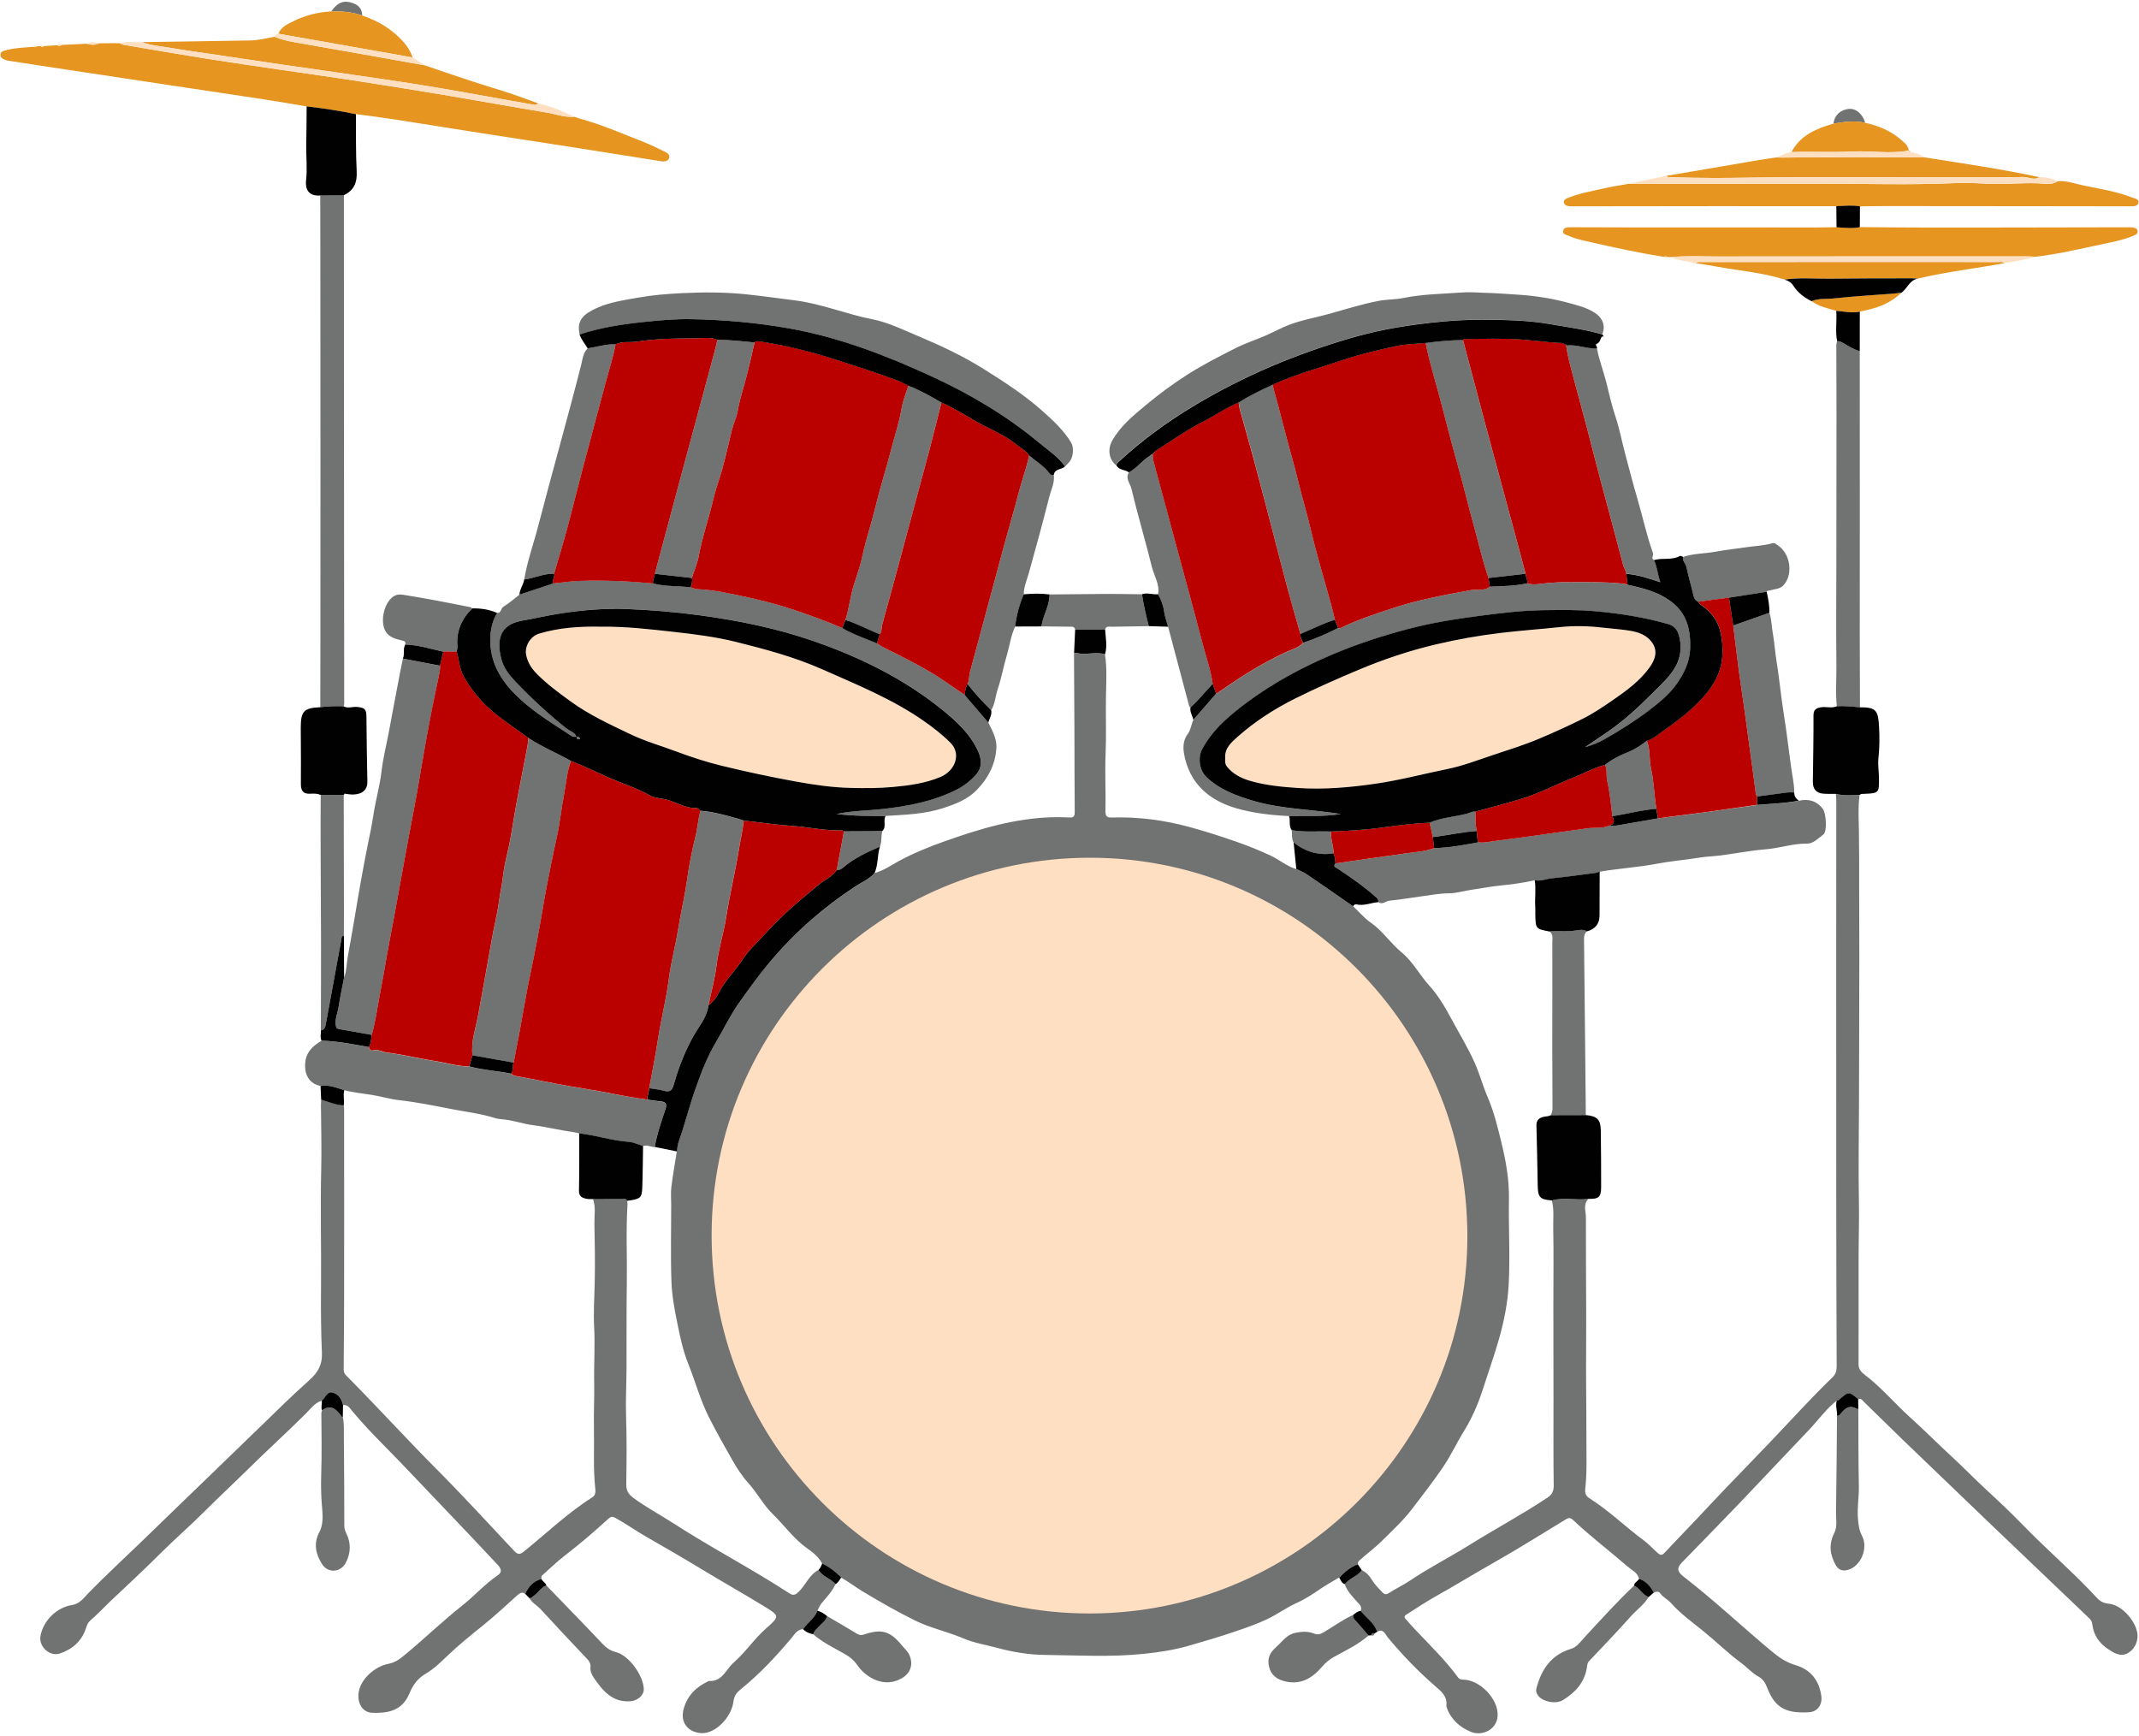
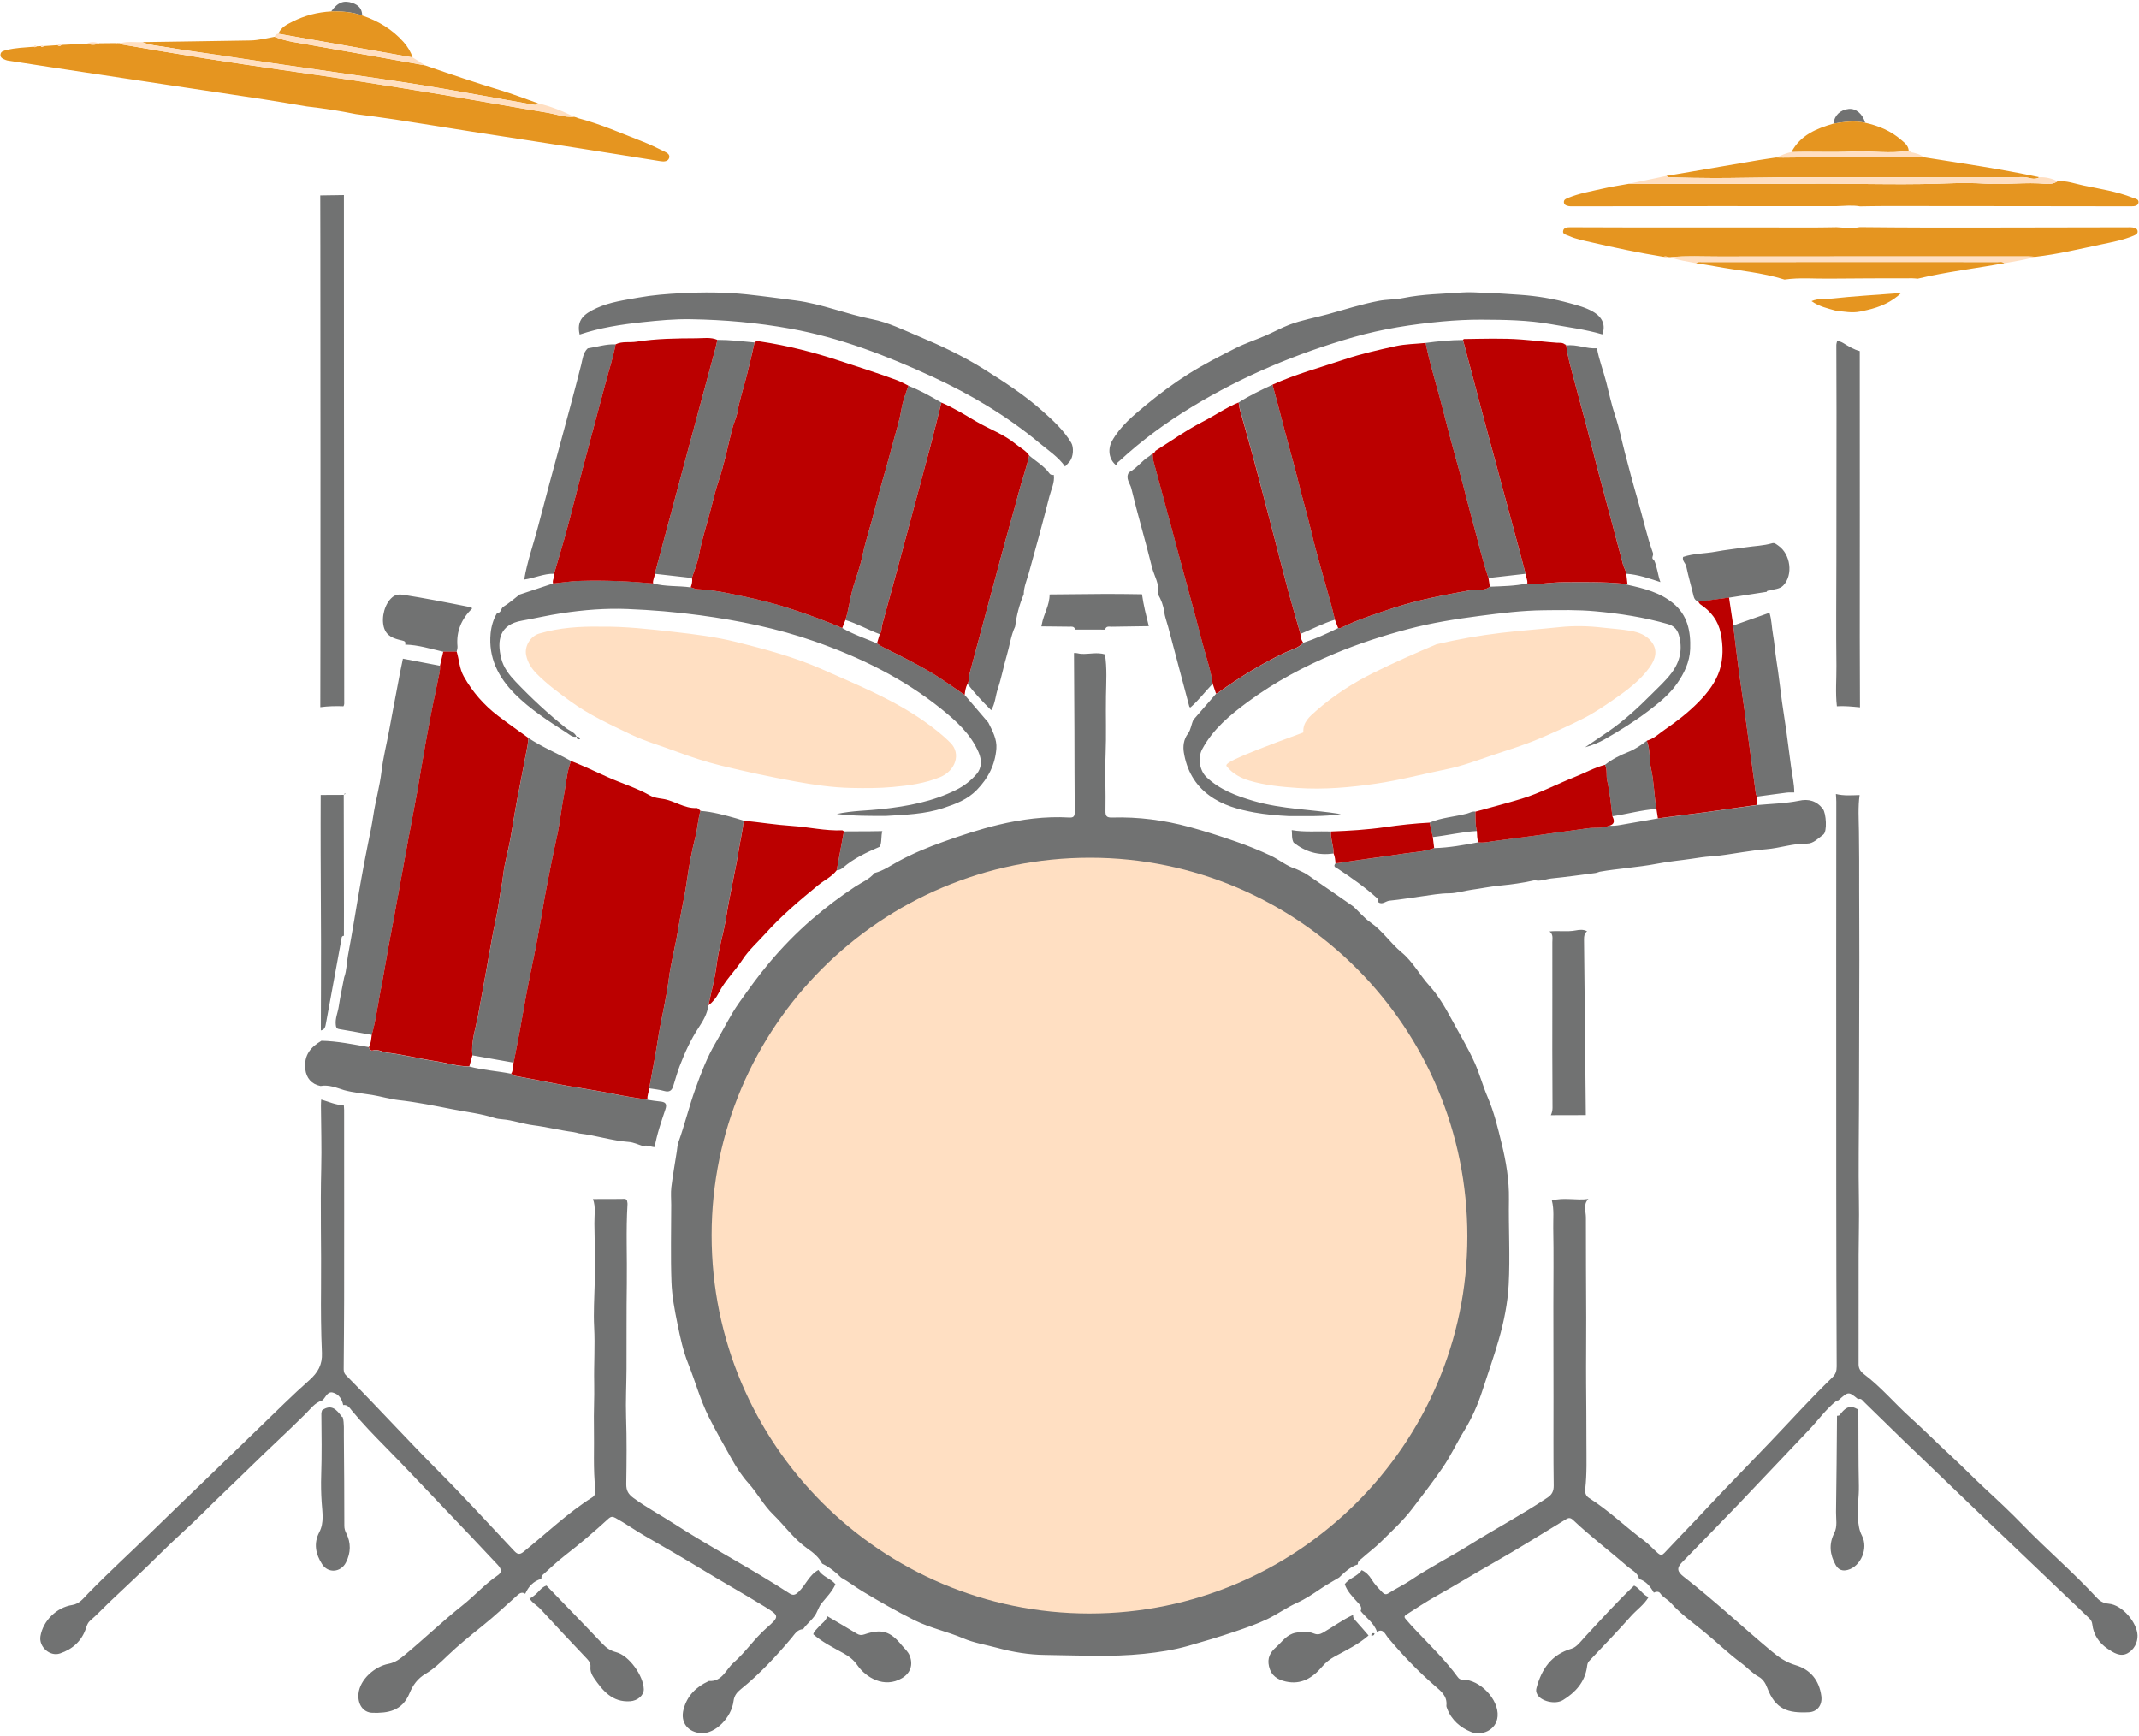
<svg xmlns="http://www.w3.org/2000/svg" height="406.0" preserveAspectRatio="xMidYMid meet" version="1.0" viewBox="-0.1 -0.4 500.2 406.0" width="500.2" zoomAndPan="magnify">
  <g id="change1_1">
    <path d="M370.32,219.26c0.1,8.25,0.18,16.5,0.26,24.76c0.05,5.45,0.11,10.9,0.16,16.34c-2.73,0.01-5.46,0.02-8.18,0.02 c0.25-0.55,0.39-1.1,0.39-1.72c-0.03-4.48-0.05-8.96-0.05-13.44c0-8.42,0.03-16.85,0.01-25.27c0-0.87,0.26-1.88-0.67-2.53 c2.04-0.24,4.09,0.15,6.14-0.24c0.84-0.16,1.8-0.28,2.65,0.2C370.39,217.86,370.32,218.51,370.32,219.26z M80.33,185.37 c0.14-0.04,0.28-0.08,0.42-0.12C80.57,185.13,80.42,185.16,80.33,185.37z M81.26,223.11c-0.31,1.68-0.28,3.43-0.88,5.06 c-0.43,2.27-0.93,4.52-1.27,6.81c-0.21,1.43-0.87,2.77-0.69,4.27c0.06,0.53,0.11,0.89,0.77,1c2.55,0.42,5.1,0.9,7.65,1.36 c0.86-2.97,1.26-6.04,1.83-9.06c0.63-3.35,1.25-6.71,1.82-10.08c0.42-2.52,0.95-5.02,1.41-7.53c1.16-6.35,2.31-12.7,3.48-19.05 c0.67-3.62,1.39-7.23,2.04-10.86c0.86-4.83,1.64-9.68,2.53-14.5c0.84-4.51,1.76-9.01,2.71-13.49c0.13-0.6,0.2-1.16,0.14-1.75 c-2.89-0.55-5.79-1.11-8.68-1.66c-0.48,2.15-0.87,4.32-1.28,6.48c-0.64,3.4-1.3,6.8-1.92,10.21c-0.59,3.22-1.42,6.41-1.8,9.65 c-0.41,3.53-1.42,6.93-1.94,10.44c-0.32,2.14-0.77,4.28-1.21,6.41c-1.21,5.91-2.22,11.87-3.21,17.82 C82.29,217.46,81.77,220.29,81.26,223.11z M76.13,238.87c1.19-6.5,2.39-12.99,3.58-19.49c0.08-0.41-0.01-0.9,0.61-0.95 c0-1.99,0.01-3.98,0.01-5.97c-0.01-8.99-0.03-17.99-0.05-26.98c-1.8,0.01-3.59,0.02-5.39,0.02c-0.01,4.48-0.03,8.97-0.01,13.45 c0.02,7.01,0.08,14.02,0.09,21.04c0.01,6.86-0.02,13.72-0.04,20.58C75.89,240.39,75.99,239.62,76.13,238.87z M74.84,107.66 c0,13.21,0,26.42-0.01,39.63c0,5.9-0.02,11.8-0.03,17.69c1.8-0.25,3.61-0.29,5.42-0.22c0.24-0.4,0.17-0.84,0.17-1.27 c-0.01-12.49-0.02-24.98-0.03-37.48c-0.01-12.16-0.02-24.33-0.03-36.49c-0.01-14.77-0.01-29.53-0.01-44.3 c-1.84,0.03-3.69,0.06-5.53,0.08c0.01,3.89,0.02,7.79,0.02,11.68C74.83,73.88,74.84,90.77,74.84,107.66z M84.6,3.23 c-0.01-1.55-0.84-2.44-2.25-2.93c-2.05-0.71-3.49-0.17-5.01,1.98C79.8,2.2,82.24,2.39,84.6,3.23z M195.56,203.11 c0.58,0,1.08-0.26,1.48-0.61c2.55-2.21,5.56-3.58,8.61-4.9c0.52-1.16,0.23-2.46,0.59-3.65c-0.92,0.01-1.83,0.04-2.75,0.04 c-2.08,0.01-4.16,0.02-6.24,0.03C196.68,197.05,196.12,200.08,195.56,203.11z M132.46,170.98c0.65,0.42,1.31,1.11,2.26,0.88 c-0.47-1.09-1.63-1.34-2.45-2c-4.19-3.35-8.11-6.99-11.8-10.86c-1.48-1.56-2.84-3.28-3.37-5.46c-1-4.11-0.49-7.86,4.86-8.8 c3.12-0.55,6.21-1.28,9.36-1.75c5.08-0.76,10.19-1.18,15.32-0.97c5.66,0.23,11.3,0.69,16.94,1.46c9.13,1.24,18.1,3.06,26.8,6.1 c10.68,3.73,20.75,8.66,29.61,15.78c3.53,2.84,6.93,5.9,8.77,10.21c0.73,1.71,0.77,3.59-0.5,5.05c-1.3,1.5-2.88,2.75-4.7,3.66 c-5.49,2.76-11.4,3.85-17.44,4.52c-3.4,0.38-6.84,0.34-10.55,1.14c4.03,0.5,7.74,0.45,11.44,0.46c4.56-0.28,9.16-0.4,13.54-1.86 c2.83-0.94,5.57-1.94,7.8-4.24c2.68-2.77,4.26-5.91,4.55-9.64c0.17-2.17-0.91-4.16-1.88-6.09c-1.85-2.16-3.7-4.31-5.54-6.47 c-2.73-1.83-5.37-3.81-8.21-5.46c-3.42-2-6.99-3.76-10.54-5.54c-0.63-0.31-1.2-0.65-1.75-1.06c-2.74-1.14-5.55-2.09-8.13-3.58 c-4.15-1.79-8.39-3.31-12.68-4.7c-3.13-1.02-6.35-1.82-9.57-2.51c-3.85-0.83-7.7-1.72-11.65-1.88c-0.57-0.02-1.01-0.34-1.54-0.42 c-2.91-0.41-5.9-0.12-8.78-0.93c-5.67-0.53-11.36-0.77-17.06-0.6c-2.11,0.06-4.22,0.4-6.33,0.62c-2.62,0.87-5.24,1.74-7.86,2.61 c-1.24,0.96-2.43,2.02-3.76,2.83c-0.65,0.4-0.47,1.5-1.46,1.45c-0.9,1.46-1.37,3.16-1.53,4.77c-0.55,5.64,1.76,10.25,5.68,14.19 C123.93,165.52,128.2,168.24,132.46,170.98z M93.86,149.36c0.69,0.16,0.96,0.3,0.79,0.98c3.06,0.06,5.95,1,8.9,1.66 c1.05,0,2.09,0.01,3.14,0.01c0.07-0.41,0.23-0.84,0.19-1.24c-0.34-3.55,0.96-6.45,3.44-8.9c-0.11-0.09-0.22-0.24-0.34-0.27 c-2.79-0.55-5.58-1.11-8.38-1.63c-2.49-0.46-4.98-0.9-7.48-1.29c-0.85-0.13-1.7-0.04-2.43,0.55c-1.82,1.49-2.64,4.64-2.05,6.96 C90.24,148.45,92.04,148.94,93.86,149.36z M135.25,172.48c0.13-0.01,0.37,0,0.26-0.23c-0.14-0.32-0.43-0.42-0.77-0.37 C134.76,172.2,134.81,172.51,135.25,172.48z M162.55,195.17c-0.86,3.42-1.53,6.88-2.01,10.34c-0.52,3.77-1.43,7.44-2.02,11.19 c-0.63,4.01-1.73,7.95-2.24,11.96c-0.61,4.81-1.83,9.48-2.57,14.26c-0.57,3.74-1.32,7.45-2,11.18c1.17,0.2,2.36,0.29,3.5,0.62 c1.13,0.32,1.76-0.01,2.1-1.07c0.5-1.57,0.93-3.17,1.51-4.7c1.2-3.16,2.59-6.21,4.46-9.05c1.03-1.56,2.03-3.23,2.27-5.18 c0.64-3.08,1.5-6.14,1.88-9.26c0.47-3.9,1.69-7.63,2.29-11.46c0.83-5.3,2.1-10.51,2.96-15.79c0.36-2.23,0.89-4.43,1.13-6.68 c-0.55-0.18-1.1-0.38-1.66-0.54c-2.78-0.78-5.56-1.55-8.46-1.78C163.15,191.16,163.04,193.22,162.55,195.17z M110.38,246.39 c3.22,0.57,6.43,1.14,9.65,1.71c0.45-2.36,0.92-4.72,1.36-7.08c0.88-4.72,1.64-9.46,2.64-14.16c0.96-4.5,1.81-9.01,2.59-13.54 c0.37-2.15,0.71-4.32,1.14-6.44c0.76-3.81,1.48-7.63,2.34-11.42c0.75-3.32,1.07-6.74,1.72-10.1c0.51-2.6,0.63-5.29,1.62-7.8 c-3.3-1.84-6.82-3.29-9.98-5.39c-0.06,0.59-0.07,1.19-0.18,1.77c-0.83,4.36-1.69,8.72-2.52,13.08c-0.75,3.94-1.22,7.92-2.15,11.83 c-0.42,1.79-0.85,3.64-1.05,5.47c-0.22,2.02-0.68,4-0.95,6c-0.4,3.01-1.18,5.96-1.69,8.96c-1.01,5.88-2.13,11.75-3.18,17.62 C111.17,240.04,110.01,243.11,110.38,246.39z M74.86,253.56c1.97-0.36,3.74,0.43,5.55,0.98c2.13,0.57,4.36,0.76,6.51,1.11 c2.08,0.34,4.11,0.97,6.22,1.21c4.27,0.47,8.5,1.35,12.7,2.16c3.23,0.62,6.56,1,9.74,2.02c0.56,0.18,1.17,0.25,1.76,0.3 c2.47,0.19,4.82,1.08,7.24,1.39c3.16,0.4,6.24,1.19,9.4,1.6c0.46,0.06,0.92,0.21,1.37,0.32c3.9,0.44,7.65,1.71,11.59,1.99 c1.13,0.08,2.23,0.63,3.34,0.97c0.94-0.37,1.8,0.23,2.71,0.24c0.53-3.04,1.55-5.95,2.52-8.86c0.46-1.37-0.11-1.71-1.29-1.81 c-0.96-0.08-1.92-0.26-2.88-0.4c-2.74-0.39-5.45-0.85-8.17-1.4c-3.44-0.69-6.92-1.2-10.38-1.81c-1.94-0.34-3.87-0.73-5.81-1.1 c-2.04-0.39-4.07-0.81-6.12-1.16c-0.55-0.09-1.03-0.22-1.43-0.62c-3.25-0.65-6.58-0.82-9.79-1.69c-2.7,0.04-5.26-0.82-7.9-1.22 c-3.8-0.57-7.53-1.57-11.36-2c-1.13-0.13-2.15-0.91-3.39-0.49c-0.27,0.09-0.82-0.26-0.82-0.82c-3.68-0.64-7.35-1.41-11.1-1.49 c-2.3,1.38-4.17,3.13-3.77,6.7C71.54,251.66,72.71,253.14,74.86,253.56z M436.07,28.31c-0.61-2.09-2.15-3.4-3.83-3.24 c-1.99,0.18-3.4,1.53-3.58,3.44C431.12,28.09,433.58,27.75,436.07,28.31z M320.54,382.02c0.44,0.16,0.71,0.01,0.8-0.45 C320.91,381.42,320.65,381.59,320.54,382.02z M316.35,377.23c-2.5,1.14-4.69,2.8-7.06,4.16c-0.73,0.42-1.36,0.52-2.13,0.21 c-1.4-0.56-2.8-0.47-4.28-0.18c-2.12,0.41-3.14,2.11-4.57,3.37c-1.41,1.24-2.11,2.54-1.66,4.49c0.5,2.18,1.99,3.11,3.93,3.54 c3.6,0.81,6.27-0.86,8.48-3.46c0.86-1.01,1.81-1.76,2.98-2.4c2.72-1.48,5.54-2.83,7.89-4.9c-0.95-1.1-1.89-2.21-2.87-3.29 C316.65,378.32,316.2,377.92,316.35,377.23z M493,374.62c-1.24-0.11-2.06-0.62-2.76-1.38c-5.49-5.95-11.66-11.21-17.29-17.02 c-2.84-2.93-5.84-5.74-8.85-8.52c-2.68-2.48-5.21-5.11-7.89-7.57c-3.24-2.98-6.34-6.11-9.61-9.06c-3.66-3.31-6.84-7.13-10.81-10.12 c-0.78-0.59-1.27-1.32-1.27-2.29c-0.01-8.5-0.01-17,0.01-25.5c0.01-4.24,0.15-8.47,0.07-12.71c-0.14-7.56,0-15.13,0.02-22.69 c0.03-11.22,0.06-22.44,0.08-33.66c0.01-5.51-0.04-11.03-0.04-16.54c0.01-4.56,0.01-9.11-0.06-13.67c-0.04-2.78-0.23-5.59,0.16-8.37 c-1.85,0.05-3.71,0.21-5.54-0.25c0.03,0.59,0.09,1.19,0.09,1.78c0,11.79-0.02,23.59-0.02,35.38c0,18.46,0,36.92,0.01,55.38 c0.01,13.78,0.03,27.56,0.1,41.33c0,1.05-0.23,1.82-1.01,2.57c-5.08,4.91-9.8,10.16-14.68,15.26c-3.42,3.58-6.88,7.13-10.31,10.71 c-2.35,2.45-4.66,4.94-6.99,7.41c-2.41,2.54-4.85,5.05-7.24,7.61c-0.56,0.6-0.9,0.68-1.58,0.1c-1.11-0.95-2.07-2.08-3.22-2.92 c-4.37-3.22-8.26-7.06-12.87-9.97c-0.78-0.49-1-1.25-0.9-2.11c0.42-3.6,0.28-7.22,0.28-10.83c0-4.58-0.03-9.17-0.07-13.75 c-0.04-5.17,0.04-10.36,0.02-15.52c-0.02-7.81-0.09-15.62-0.07-23.42c0-1.4-0.71-3.04,0.59-4.31c-2.84,0.41-5.73-0.44-8.55,0.37 c0.55,2.13,0.28,4.31,0.32,6.46c0.12,6.03,0.03,12.07,0.03,18.11c0,7.17,0.03,14.34,0.03,21.51c0.01,6.86-0.05,13.72,0.05,20.57 c0.02,1.33-0.42,2.14-1.44,2.82c-5.9,3.95-12.18,7.28-18.19,11.04c-4.55,2.85-9.35,5.26-13.81,8.27c-1.65,1.12-3.48,1.96-5.16,3.05 c-0.71,0.46-1.09,0.18-1.52-0.26c-0.9-0.94-1.8-1.87-2.48-2.99c-0.57-0.94-1.3-1.69-2.32-2.14c-0.97,1.5-2.92,1.85-3.94,3.29 c0.55,1.64,1.75,2.83,2.85,4.07c0.58,0.65,1.28,1.18,0.86,2.19c1.29,1.62,3.15,2.79,3.83,4.89c1.45-0.94,1.98,0.65,2.45,1.21 c3.38,4.07,7.02,7.87,11.01,11.34c1.48,1.29,3,2.41,2.77,4.67c-0.03,0.25,0.11,0.53,0.2,0.78c1.01,2.65,3.1,4.38,5.54,5.38 c2.46,1.02,5.97-0.36,6.23-3.64c0.32-3.94-4.13-8.6-8.14-8.58c-0.6,0-0.88-0.18-1.18-0.6c-2.9-3.97-6.43-7.36-9.78-10.92 c-0.78-0.83-1.56-1.65-2.28-2.52c-0.25-0.31-0.71-0.68,0.02-1.15c2.31-1.47,4.6-3.01,6.97-4.33c4.61-2.58,9.1-5.35,13.7-7.95 c5.64-3.19,11.13-6.67,16.68-10.03c0.61-0.37,1.03-0.42,1.67,0.18c4.05,3.84,8.52,7.21,12.73,10.87c0.97,0.84,2.39,1.41,2.69,2.92 c1.67,0.5,2.64,1.76,3.45,3.19c0.53-0.28,1.18-0.31,1.49,0.14c0.66,0.97,1.74,1.41,2.48,2.24c2.28,2.58,5.1,4.57,7.73,6.72 c2.97,2.41,5.69,5.11,8.78,7.38c1.38,1.01,2.49,2.34,4.04,3.18c0.94,0.51,1.58,1.44,2.01,2.6c1.9,5.05,4.82,5.96,9.72,5.71 c2.04-0.1,3.2-1.74,2.92-3.8c-0.49-3.66-2.54-6.2-6.03-7.22c-2.19-0.65-3.87-1.8-5.58-3.23c-6.9-5.75-13.44-11.93-20.55-17.43 c-1.6-1.23-1.66-2.08-0.45-3.33c4.37-4.5,8.78-8.97,13.11-13.5c5.55-5.8,11.02-11.67,16.57-17.47c2.19-2.28,4.01-4.92,6.53-6.89 c0.15-0.03,0.33-0.02,0.43-0.1c2.32-2.07,2.32-2.07,4.57-0.23c0.75-0.31,1.07,0.34,1.46,0.71c3.06,2.96,6.08,5.96,9.14,8.92 c6.68,6.44,13.38,12.86,20.08,19.28c7.79,7.46,15.59,14.91,23.41,22.35c0.43,0.41,0.61,0.82,0.68,1.39 c0.29,2.45,1.58,4.35,3.56,5.69c1.36,0.92,2.97,1.98,4.65,1.09c1.55-0.82,2.42-2.52,2.37-4.2C499.67,379.11,496.28,374.9,493,374.62 z M434.38,354.76c-0.22-2.59,0.27-5.13,0.21-7.71c-0.13-6-0.09-12-0.12-17.99c-0.11,0.01-0.24,0.07-0.31,0.03 c-1.94-1.14-3.04,0.06-4.08,1.45c-0.1,0.13-0.39,0.1-0.6,0.15c-0.07,7.49-0.11,14.99-0.23,22.48c-0.03,1.65,0.38,3.36-0.42,4.95 c-1.28,2.54-1.04,4.99,0.32,7.43c0.66,1.18,1.6,1.51,2.86,1.17c3.01-0.81,4.85-5.02,3.31-7.99 C434.64,357.42,434.5,356.16,434.38,354.76z M210.79,384.36c-2.71-3.33-4.74-3.92-8.77-2.55c-0.69,0.24-1.17,0.18-1.77-0.19 c-2.28-1.39-4.6-2.73-6.9-4.08c-0.3,1.17-1.36,1.73-2.07,2.58c-0.44,0.53-1.03,0.94-1.2,1.66c2.13,1.85,4.66,3.09,7.09,4.45 c1.32,0.73,2.38,1.55,3.24,2.8c1.97,2.84,6.27,5.46,10.42,3c1.96-1.16,2.65-3.11,1.8-5.24 C212.22,385.75,211.42,385.14,210.79,384.36z M191.96,374.6c1.18-1.46,2.54-2.78,3.31-4.54c-1.12-1.35-3.05-1.74-3.97-3.33 c-2.15,1.13-2.96,3.47-4.59,5.07c-0.69,0.67-1.24,1.04-2.18,0.42c-8.88-5.78-18.31-10.68-27.21-16.43c-3.07-1.98-6.3-3.7-9.26-5.87 c-1.21-0.89-1.73-1.71-1.71-3.29c0.08-5.21,0.14-10.42-0.04-15.64c-0.12-3.76,0.08-7.53,0.1-11.29c0.03-6.65-0.03-13.3,0.07-19.95 c0.09-6.18-0.22-12.37,0.16-18.55c0.02-0.26-0.07-0.54-0.1-0.8c-0.25-0.63-0.79-0.43-1.24-0.43c-2.25,0-4.49,0.01-6.74,0.02 c0.71,1.88,0.3,3.84,0.34,5.75c0.1,4.63,0.18,9.27,0.07,13.91c-0.08,3.44-0.31,6.88-0.13,10.31c0.23,4.36-0.08,8.71,0.01,13.07 c0.07,3.43-0.14,6.89-0.06,10.33c0.1,4.85-0.21,9.7,0.33,14.53c0.09,0.81-0.09,1.46-0.7,1.85c-5.81,3.69-10.76,8.45-16.08,12.74 c-0.97,0.78-1.47,0.58-2.23-0.23c-6.07-6.47-12.06-13.01-18.32-19.29c-3.03-3.03-5.98-6.15-8.93-9.24c-4.01-4.21-8-8.43-12.09-12.56 c-0.53-0.54-0.51-1.15-0.5-1.8c0.04-5.23,0.09-10.47,0.1-15.7c0.02-6.76,0.01-13.52,0.01-20.28c0-8.06,0-16.12-0.01-24.19 c0-0.38-0.05-0.75-0.07-1.13c-1.87-0.03-3.54-0.84-5.29-1.33c-0.02,0.49-0.07,0.97-0.06,1.46c0.03,4.86,0.19,9.72,0.07,14.57 c-0.24,9.35,0.04,18.7-0.05,28.05c-0.05,5.06-0.01,10.12,0.21,15.17c0.12,2.75-0.94,4.59-2.94,6.37c-3.95,3.5-7.69,7.24-11.49,10.9 c-4.18,4.02-8.34,8.07-12.51,12.11c-4.29,4.15-8.6,8.27-12.87,12.45c-4.94,4.83-10.05,9.47-14.87,14.42 c-1.06,1.09-2.01,2.43-3.7,2.69c-3.65,0.56-6.82,3.67-7.44,7.29c-0.43,2.48,2.2,4.86,4.57,4.05c2.97-1.01,5.13-2.94,6.11-6.01 c0.2-0.64,0.43-1.22,0.94-1.66c1.59-1.36,3.01-2.9,4.52-4.34c3.98-3.77,8.01-7.48,11.89-11.36c3.3-3.31,6.85-6.36,10.16-9.67 c3.41-3.42,6.95-6.7,10.38-10.08c4.43-4.37,9.04-8.55,13.45-12.94c1.14-1.13,2.12-2.57,3.8-3.07c0.08-0.07,0.17-0.13,0.25-0.2 c0.69-0.69,1.08-1.99,2.31-1.67c1.39,0.36,2.12,1.51,2.41,2.91c1.07-0.14,1.56,0.74,2.06,1.34c2.43,2.94,5.08,5.68,7.75,8.39 c4.81,4.87,9.46,9.89,14.2,14.82c4.07,4.22,8.08,8.52,12.1,12.79c1.09,1.16,0.93,1.87-0.03,2.52c-3,2.05-5.4,4.78-8.23,7.02 c-4.6,3.65-8.84,7.73-13.35,11.47c-1.13,0.94-2.28,1.86-3.9,2.16c-3.16,0.59-6.69,3.6-7.02,6.98c-0.23,2.36,0.99,4.42,3.28,4.48 c3.53,0.09,6.92-0.37,8.65-4.57c0.8-1.93,1.88-3.45,3.75-4.55c1.91-1.12,3.56-2.72,5.14-4.24c2.62-2.51,5.45-4.79,8.25-7.04 c2.82-2.26,5.42-4.73,8.11-7.12c0.64-0.57,1.11-0.74,1.81-0.32c0.76-1.69,1.91-2.97,3.77-3.49c0.04-0.26-0.01-0.63,0.14-0.76 c1.81-1.63,3.59-3.32,5.51-4.81c3.45-2.66,6.75-5.49,9.95-8.42c0.68-0.63,1.05-0.63,1.76-0.24c2.35,1.3,4.55,2.87,6.87,4.21 c4.44,2.55,8.88,5.11,13.26,7.77c4.89,2.97,9.87,5.77,14.75,8.76c3.47,2.12,3.5,2.29,0.37,5.03c-2.8,2.46-4.85,5.6-7.66,8.06 c-1.82,1.6-2.62,4.48-5.77,4.28c-0.05,0-0.1,0.05-0.14,0.07c-2.87,1.34-4.92,3.35-5.78,6.53c-0.86,3.18,1.12,5.45,4.19,5.6 c3.22,0.15,7.01-3.61,7.49-7.49c0.16-1.3,0.82-2.07,1.71-2.79c4.42-3.56,8.24-7.68,11.89-12.01c0.67-0.8,1.31-1.98,2.67-2.02 c1.02-1.5,2.67-2.51,3.34-4.28C191.34,375.72,191.57,375.09,191.96,374.6z M144.01,385.97c-1.4-0.36-2.33-1.02-3.28-2.03 c-4.3-4.56-8.69-9.04-13.04-13.56c-1.28,0.41-1.88,1.65-2.91,2.36c-0.35,0.24-0.6,0.6-1.08,0.57c0.6,1.13,1.78,1.68,2.61,2.58 c3.59,3.92,7.22,7.79,10.88,11.64c0.53,0.56,0.86,1.13,0.79,1.85c-0.09,0.99,0.28,1.84,0.79,2.58c2.06,2.99,4.3,5.76,8.49,5.48 c1.76-0.12,3.21-1.39,3.19-2.82C150.38,391.49,147.04,386.76,144.01,385.97z M80.42,356.44c-0.03-6.97-0.02-13.95-0.11-20.92 c-0.02-1.5,0.11-3.02-0.25-4.5c-0.09-0.05-0.21-0.09-0.27-0.16c-1.17-1.62-2.4-3-4.58-1.46c-0.05,0.26-0.16,0.52-0.16,0.78 c0.05,4.81,0.12,9.62-0.04,14.43c-0.07,2.09-0.03,4.19,0.11,6.3c0.15,2.31,0.62,4.76-0.55,6.98c-1.39,2.65-0.85,5.15,0.65,7.49 c1.41,2.21,4.4,1.94,5.58-0.4c1.15-2.28,1.2-4.58,0.06-6.85C80.58,357.58,80.42,357.04,80.42,356.44z M308.76,371.1 c1.38-0.94,2.86-1.74,4.29-2.6c1.3-1.25,2.61-2.49,4.38-3.08c-0.08-0.73,0.53-1.03,0.94-1.4c1.47-1.32,3.08-2.5,4.48-3.89 c2.51-2.48,5.15-4.89,7.27-7.68c2.42-3.17,4.88-6.33,7.14-9.64c1.92-2.8,3.32-5.87,5.09-8.73c1.81-2.95,3.21-6.18,4.28-9.52 c1.25-3.9,2.63-7.75,3.76-11.69c1.21-4.21,2.07-8.51,2.31-12.81c0.36-6.66-0.05-13.36,0.06-20.03c0.07-4.44-0.67-8.78-1.7-13 c-0.89-3.65-1.77-7.37-3.28-10.88c-1.13-2.61-1.85-5.38-3.02-8c-1.62-3.63-3.7-7.01-5.57-10.49c-1.43-2.66-3.02-5.34-5.04-7.56 c-2.28-2.5-3.81-5.58-6.48-7.78c-2.59-2.13-4.43-5.04-7.28-7.01c-1.46-1-2.67-2.5-4.02-3.74c-3.6-2.49-7.18-5-10.8-7.46 c-0.78-0.53-1.69-0.86-2.54-1.28c-2.21-0.64-3.95-2.19-6.01-3.15c-2.63-1.23-5.28-2.3-8.01-3.25c-3.64-1.28-7.3-2.44-11.03-3.46 c-5.91-1.6-11.89-2.38-17.99-2.2c-1.29,0.04-1.61-0.29-1.58-1.62c0.1-4.36-0.15-8.72,0.03-13.07c0.19-4.58,0.01-9.15,0.09-13.72 c0.05-3.24,0.28-6.51-0.24-9.74c-1.83-0.57-3.69-0.02-5.54-0.12c-0.58-0.03-1.12-0.27-1.7-0.2c0.03,6.03,0.07,12.07,0.1,18.1 c0.03,6.37,0.01,12.74,0.07,19.11c0.01,1.03-0.33,1.32-1.31,1.26c-5.6-0.33-11.13,0.41-16.53,1.7c-4.33,1.04-8.59,2.44-12.81,3.95 c-3.63,1.29-7.17,2.74-10.53,4.57c-1.85,1-3.56,2.24-5.63,2.76c-1.21,1.48-3.01,2.18-4.53,3.19c-3.56,2.34-6.93,4.9-10.14,7.67 c-3.61,3.12-6.96,6.56-10.02,10.21c-2.47,2.94-4.73,6.09-6.96,9.24c-2.12,2.98-3.66,6.28-5.52,9.4c-2,3.37-3.4,7.09-4.74,10.81 c-1.47,4.1-2.48,8.34-3.95,12.43c-0.25,0.69-0.27,1.47-0.39,2.21c-0.43,2.77-0.93,5.54-1.27,8.32c-0.16,1.35-0.03,2.73-0.03,4.1 c0,6.03-0.16,12.06,0.06,18.08c0.12,3.27,0.74,6.54,1.4,9.76c0.64,3.15,1.32,6.35,2.51,9.31c1.66,4.14,2.81,8.47,4.83,12.5 c1.69,3.37,3.57,6.65,5.41,9.92c1.05,1.87,2.31,3.84,3.84,5.53c2.07,2.29,3.55,5.16,5.76,7.3c2.71,2.63,4.88,5.78,8.04,7.99 c1.29,0.9,2.68,1.99,3.44,3.53c1.68,0.82,3.14,1.94,4.45,3.27c1.73,0.95,3.28,2.17,4.95,3.18c3.99,2.4,8.05,4.73,12.22,6.8 c3.64,1.81,7.68,2.64,11.43,4.24c2.5,1.07,5.25,1.49,7.87,2.2c3.61,0.99,7.42,1.62,11.16,1.66c7.73,0.09,15.48,0.55,23.19-0.26 c3.46-0.36,6.87-0.87,10.27-1.83c3.66-1.04,7.3-2.12,10.9-3.34c2.6-0.88,5.19-1.77,7.65-2.94c2.37-1.14,4.53-2.72,6.92-3.8 C305.2,373.51,306.97,372.32,308.76,371.1z M382.03,370.39c-4.03,3.82-7.75,7.95-11.52,12.02c-0.94,1.02-1.91,2.38-3.11,2.73 c-4.72,1.39-6.98,4.74-8.19,9.17c-0.16,0.59-0.09,1.01,0.17,1.51c0.81,1.58,4.17,2.48,6.04,1.33c2.86-1.76,5.05-4.14,5.58-7.65 c0.08-0.54,0.09-1.02,0.52-1.47c3.28-3.46,6.59-6.9,9.75-10.46c1.36-1.53,3.1-2.7,4.15-4.5 C383.99,372.55,383.37,371.01,382.03,370.39z M379.24,136.07c-4.61-0.43-9.23-0.34-13.85-0.32c-1.23,0-2.46,0.15-3.67,0.22 c-1.54,0.09-3.13,0.58-4.69,0.05c-2.88,0.64-5.81,0.66-8.74,0.78c-1.33,1.12-3.01,0.54-4.51,0.82c-6.08,1.12-12.16,2.22-18.05,4.17 c-4.16,1.38-8.33,2.71-12.28,4.65c-0.18,0.09-0.43,0.03-0.64,0.04c-2.64,1.32-5.34,2.51-8.15,3.43c-1.11,1.3-2.82,1.64-4.23,2.3 c-5.52,2.6-10.64,5.8-15.58,9.32c-0.17,0.12-0.38,0.19-0.57,0.29c-1.77,2.04-3.55,4.08-5.32,6.12c-0.48,1.05-0.61,2.37-1.24,3.19 c-1.09,1.42-1.2,3.09-0.98,4.45c0.66,4.04,2.52,7.52,5.96,10.04c3.14,2.3,6.75,3.27,10.48,3.96c2.7,0.49,5.44,0.72,8.18,0.86 c4.04-0.04,8.08,0.17,12.11-0.47c-6.81-1.11-13.74-1.12-20.42-3.07c-4.06-1.19-7.9-2.62-11.02-5.57c-1.64-1.55-2.07-4.56-0.99-6.56 c2.51-4.66,6.47-7.94,10.61-11c6.29-4.65,13.15-8.31,20.35-11.32c5.6-2.34,11.35-4.21,17.21-5.75c5.5-1.45,11.09-2.34,16.71-3.07 c4.98-0.65,9.97-1.27,14.99-1.32c4-0.04,8.01-0.13,12.02,0.24c5.77,0.52,11.46,1.4,17.04,3c1.29,0.37,2.14,1.21,2.52,2.51 c0.92,3.24,0.35,6.16-1.68,8.88c-1.4,1.88-3.13,3.42-4.77,5.07c-3.13,3.14-6.39,6.14-10.05,8.66c-1.8,1.24-3.61,2.45-5.42,3.68 c1.61-0.45,3.16-1.05,4.58-1.87c3.52-2.01,6.96-4.16,10.2-6.61c2.48-1.88,4.96-3.89,6.71-6.4c1.64-2.35,2.98-5.02,3.09-8.14 c0.14-4.13-0.62-7.86-3.93-10.61c-3.09-2.57-6.89-3.53-10.72-4.36C380.07,136.24,379.66,136.11,379.24,136.07z M297.66,124.39 c1.15,4.39,2.25,8.8,3.43,13.18c0.92,3.44,1.94,6.85,2.92,10.27c2.69-1.1,5.27-2.46,8.06-3.32c-0.28-1.14-0.53-2.28-0.84-3.41 c-1.59-5.8-3.36-11.57-4.74-17.42c-0.92-3.88-2.06-7.71-3.01-11.58c-1.01-4.08-2.21-8.13-3.25-12.21 c-0.89-3.45-1.83-6.89-2.75-10.34c-2.7,1.26-5.39,2.53-7.9,4.14c0.1,0.58,0.16,1.17,0.31,1.74c1.09,3.97,2.24,7.92,3.31,11.89 C294.71,113.02,296.18,118.71,297.66,124.39z M395.96,139.07c0.15,0.65,0.52,1,1.06,1.27c2.4-0.32,4.8-0.65,7.2-0.97 c2.94-0.46,5.88-0.91,8.82-1.37c0.09-0.37,0.41-0.24,0.65-0.31c1.1-0.33,2.41-0.31,3.23-1.18c2.37-2.5,1.69-7.35-1.17-9.31 c-0.46-0.31-0.85-0.72-1.42-0.56c-2.06,0.6-4.2,0.64-6.3,0.96c-2.31,0.35-4.63,0.58-6.92,1.01c-2.53,0.47-5.15,0.39-7.62,1.23 c-0.28,0.91,0.58,1.43,0.74,2.22C394.72,134.41,395.41,136.72,395.96,139.07z M301.97,193.72c0.12,0.97-0.07,1.99,0.43,2.91 c2.75,2.18,5.85,3.09,9.34,2.55c0.06-1.74-0.73-3.38-0.6-5.13C308.09,193.92,305.01,194.25,301.97,193.72z M272.13,142.61 c0.16,1.2,0.61,2.37,0.93,3.55c1.65,6.24,3.31,12.48,4.97,18.72c0.02,0.07,0.17,0.1,0.26,0.15c1.93-1.67,3.44-3.73,5.21-5.54 c-0.46-3.29-1.6-6.42-2.43-9.62c-1.71-6.61-3.54-13.19-5.31-19.79c-2.02-7.52-4.03-15.04-6.09-22.55c-0.16-0.6-0.16-1.16-0.19-1.75 c0.11-0.11,0.21-0.21,0.32-0.32c0,0,0,0,0,0c0.21-0.06,0.3-0.2,0.28-0.41c-0.09,0.13-0.18,0.27-0.27,0.4 c-0.21,0.01-0.32,0.12-0.33,0.33c-0.37-0.02-0.52,0.31-0.78,0.47c-1.77,1.07-2.96,2.86-4.81,3.82c-0.9,1.39,0.29,2.57,0.57,3.75 c1.47,6.14,3.29,12.2,4.8,18.34c0.52,2.12,1.89,4.08,1.44,6.42C271.42,139.83,271.94,141.14,272.13,142.61z M416.62,163.76 c-0.44-3.22-0.78-6.45-1.3-9.65c-0.33-2.05-0.45-4.13-0.82-6.19c-0.3-1.65-0.29-3.38-0.82-5.02c-2.82,0.99-5.65,1.99-8.47,2.98 c0.43,3.5,0.83,7.01,1.3,10.51c0.4,3.02,0.88,6.03,1.3,9.05c0.58,4.13,1.13,8.26,1.69,12.4c0.3,2.22,0.63,4.44,0.9,6.67 c0.06,0.49,0.08,0.96,0.39,1.37c2.31-0.31,4.61-0.64,6.93-0.93c0.58-0.07,1.17-0.02,1.76-0.03c0.01-2-0.47-3.94-0.73-5.91 c-0.38-2.89-0.75-5.77-1.15-8.66C417.29,168.14,416.92,165.95,416.62,163.76z M429.45,164.76c1.81-0.11,3.6,0.08,5.4,0.25 c-0.02-5.39-0.04-10.77-0.05-16.16c-0.01-9.75,0.01-19.5,0.01-29.25c0-12.63,0-25.27-0.01-37.9c-1.4-0.36-2.62-1.12-3.83-1.86 c-0.48-0.29-0.93-0.46-1.47-0.48c-0.06,0.31-0.18,0.62-0.18,0.94c0.01,5.19,0.04,10.38,0.04,15.57c0,11.51-0.02,23.02-0.03,34.52 c-0.01,8.28-0.09,16.56,0.01,24.84C429.37,158.4,429.08,161.59,429.45,164.76z M398.85,189.53c-3.12,0.43-6.24,0.81-9.36,1.21 c-0.63,0.08-1.26,0.16-1.88,0.24c-2.95,0.51-5.91,1.01-8.85,1.54c-0.85,0.15-1.7,0.23-2.56,0.17c-1.57,0.69-3.28,0.34-4.92,0.59 c-3.06,0.46-6.15,0.81-9.22,1.27c-4.28,0.64-8.59,1.14-12.88,1.74c-1.17,0.16-2.33,0.46-3.52,0.27c-3.43,0.65-6.86,1.28-10.36,1.37 c-2.21,0.85-4.58,0.91-6.88,1.26c-4.81,0.72-9.65,1.34-14.46,2.08c-0.58,0.09-1.16,0.19-1.75,0.22c-0.68,0.8,0.1,0.98,0.56,1.28 c3.17,2.08,6.27,4.26,9.09,6.81c0.32,0.29,0.43,0.59,0.35,1c0.97,0.68,1.73-0.28,2.62-0.36c2.52-0.24,5.04-0.69,7.55-1.02 c2.11-0.28,4.22-0.7,6.41-0.7c1.71,0,3.51-0.6,5.3-0.84c2.1-0.28,4.17-0.72,6.27-0.93c2.84-0.29,5.67-0.64,8.45-1.29 c1.35,0.34,2.61-0.29,3.92-0.42c3.41-0.33,6.81-0.82,10.21-1.26c0.36-0.05,0.71-0.21,1.06-0.31c2.13-0.38,4.28-0.61,6.41-0.87 c2.34-0.29,4.69-0.55,6.99-1c2.69-0.53,5.43-0.76,8.12-1.16c1.38-0.2,2.91-0.46,4.38-0.55c2.49-0.16,4.97-0.61,7.45-0.98 c1.84-0.28,3.68-0.54,5.55-0.69c3.19-0.25,6.27-1.37,9.54-1.32c1.52,0.02,2.66-1.26,3.82-2.1c0.98-0.7,0.68-5.01-0.09-6.02 c-1.46-1.89-3.36-2.42-5.62-1.9c-3.22,0.64-6.49,0.7-9.74,1C406.81,188.39,402.83,188.98,398.85,189.53z M344.92,189.39 c-0.71-0.13-1.33,0.3-1.96,0.46c-2.9,0.76-5.95,0.91-8.75,2.11c0.25,1.13,0.49,2.25,0.74,3.38c3.45-0.37,6.83-1.21,10.31-1.41 C344.87,192.45,344.95,190.91,344.92,189.39z M387.25,188.76c-0.54-3.09-0.54-6.25-1.24-9.32c-0.49-2.18-0.14-4.49-1.01-6.61 c-1.34,1.01-2.72,1.98-4.29,2.6c-1.96,0.77-3.83,1.71-5.49,3.02c0.58,1.17,0.23,2.49,0.5,3.66c0.63,2.77,0.89,5.57,1.22,8.37 C380.39,189.96,383.76,189.01,387.25,188.76z M246.33,110.65c-0.39,0.05-0.77,0.01-1.01-0.33c-1.26-1.77-3.15-2.82-4.75-4.21 c-0.64,2.96-1.71,5.81-2.47,8.75c-1.01,3.9-2.18,7.78-3.23,11.68c-2.73,10.11-5.44,20.21-8.17,30.32c-0.24,0.88-0.07,1.84-0.56,2.66 c1.68,2.2,3.58,4.21,5.55,6.16c0.94-1.52,0.98-3.33,1.54-4.98c0.86-2.56,1.34-5.25,2.11-7.85c0.67-2.24,0.94-4.6,1.95-6.74 c0.33-2.6,0.98-5.12,2.01-7.53c0.01-1.76,0.74-3.35,1.2-5.01c1.66-5.93,3.28-11.87,4.79-17.84 C245.71,114.06,246.58,112.46,246.33,110.65z M159.48,109.68c-2.16,8.03-4.31,16.07-6.46,24.1c2.89,0.33,5.79,0.65,8.68,0.98 c0.56-1.78,1.32-3.52,1.65-5.34c0.68-3.71,1.87-7.29,2.82-10.92c0.53-2,0.98-4.09,1.67-6.1c1.36-3.94,2.16-8.07,3.18-12.13 c0.39-1.55,1.12-3.03,1.38-4.55c0.48-2.78,1.39-5.43,2.08-8.13c0.67-2.63,1.28-5.27,1.86-7.91c-2.89-0.28-5.77-0.61-8.68-0.61 c-0.18,0.78-0.34,1.57-0.55,2.34C164.57,90.83,162.02,100.25,159.48,109.68z M210.69,95.3c-0.48,2.98-1.45,5.8-2.2,8.69 c-1.26,4.86-2.79,9.66-3.97,14.52c-0.89,3.68-2.14,7.25-2.92,10.96c-0.48,2.31-1.28,4.57-2.01,6.84c-0.87,2.69-1.13,5.56-1.99,8.28 c2.78,0.85,5.31,2.3,8.02,3.31c0.53-0.63,0.36-1.44,0.56-2.16c1.6-5.76,3.15-11.53,4.71-17.3c2.13-7.89,4.26-15.77,6.36-23.67 c0.97-3.66,1.86-7.35,2.79-11.02c-2.49-1.48-5.02-2.89-7.74-3.94C211.7,91.62,210.99,93.47,210.69,95.3z M344.36,121.86 c1.2,4.3,2.16,8.68,3.61,12.91c2.89-0.33,5.78-0.66,8.68-0.99c-0.57-2.16-1.14-4.32-1.72-6.48c-2.61-9.68-5.24-19.35-7.84-29.03 c-1.71-6.39-3.39-12.78-5.08-19.17c-2.93,0.02-5.84,0.3-8.74,0.69c1.06,5.32,2.76,10.48,4.08,15.73c1.33,5.3,2.79,10.58,4.24,15.85 C342.55,114.86,343.39,118.38,344.36,121.86z M132.42,123.63c1.31-4.84,2.5-9.72,3.78-14.57c1.77-6.71,3.58-13.41,5.37-20.11 c0.78-2.94,1.75-5.83,2.29-8.83c-2.23-0.09-4.35,0.61-6.52,0.94c-1.11,1.04-1.21,2.56-1.53,3.85c-3.19,12.57-6.77,25.03-10.02,37.58 c-1.09,4.22-2.59,8.33-3.31,12.64c2.36-0.32,4.57-1.42,7-1.36C130.46,130.39,131.5,127.03,132.42,123.63z M150.15,74.94 c3.76-0.4,7.52-0.76,11.32-0.69c7.82,0.13,15.56,0.81,23.28,2.21c11.64,2.1,22.53,6.33,33.17,11.23c8.98,4.14,17.49,9.2,25.11,15.56 c2.04,1.7,4.35,3.2,5.93,5.44c0.38-0.41,0.8-0.8,1.14-1.24c0.82-1.08,0.92-3.27,0.31-4.3c-1.76-2.94-4.25-5.23-6.77-7.47 c-4.23-3.76-8.96-6.82-13.74-9.81c-4.8-3.01-9.94-5.43-15.14-7.61c-3.57-1.49-7.08-3.26-10.96-4.02c-6-1.18-11.7-3.57-17.82-4.37 c-3.82-0.5-7.64-1.02-11.46-1.43c-5.06-0.53-10.16-0.54-15.25-0.28c-3.35,0.17-6.72,0.43-10.01,1.02c-3.32,0.6-6.72,1.04-9.83,2.46 c-3.06,1.39-4.77,2.87-3.98,6.19C140.22,76.23,145.17,75.47,150.15,74.94z M260.97,108.45c-0.03-0.59,0.45-0.81,0.8-1.14 c5.18-4.78,10.84-8.91,16.85-12.56c11.85-7.2,24.53-12.51,37.83-16.32c6.75-1.93,13.68-3,20.68-3.65c3.08-0.28,6.17-0.44,9.22-0.43 c5.42,0.02,10.87,0.1,16.26,1.06c4.02,0.72,8.07,1.22,11.99,2.38c0.81-2.12,0.09-4-2.21-5.32c-1.68-0.97-3.52-1.45-5.39-1.96 c-3.84-1.06-7.71-1.7-11.66-1.97c-2.69-0.18-5.37-0.38-8.07-0.46c-1.79-0.05-3.59-0.22-5.39-0.09c-4.61,0.34-9.24,0.37-13.8,1.3 c-1.87,0.38-3.83,0.31-5.71,0.66c-4.03,0.76-7.94,2.02-11.88,3.11c-3.02,0.84-6.14,1.36-9.08,2.48c-1.91,0.73-3.71,1.74-5.59,2.55 c-2.28,0.99-4.66,1.76-6.87,2.87c-3.78,1.91-7.57,3.84-11.15,6.1c-3.44,2.17-6.74,4.62-9.88,7.22c-2.99,2.48-6.04,4.95-7.99,8.47 C258.88,104.68,259.21,107.12,260.97,108.45z M366.16,80.39c-0.01-0.21-0.15-0.26-0.33-0.26C365.93,80.22,366.04,80.31,366.16,80.39 c0.33,2.65,1.08,5.21,1.77,7.78c1.01,3.82,2.06,7.62,3.07,11.44c1.05,3.97,2.03,7.96,3.09,11.93c1.78,6.71,3.62,13.4,5.37,20.12 c0.19,0.74,0.67,1.35,0.75,2.11c2.73,0.18,5.29,1.07,7.97,1.95c-0.64-1.78-0.74-3.56-1.49-5.16c-0.82-0.4-0.03-1.04-0.25-1.64 c-1.46-4.04-2.34-8.26-3.55-12.38c-1.07-3.64-2.03-7.33-3-11.01c-0.76-2.89-1.31-5.84-2.27-8.67c-0.88-2.59-1.43-5.28-2.11-7.91 c-0.68-2.65-1.68-5.21-2.17-7.91C370.9,81.23,368.6,80.04,366.16,80.39z M243.52,145.61c-0.03,0.16-0.07,0.31-0.1,0.47 c2.16,0.02,4.32,0.04,6.48,0.07c0.57,0.01,1.24-0.15,1.42,0.68c2.33,0,4.67,0.01,7,0.01c0.22-0.92,0.97-0.67,1.57-0.68 c2.88-0.06,5.77-0.09,8.65-0.13c-0.61-2.47-1.24-4.94-1.59-7.46c-2.79-0.03-5.58-0.09-8.37-0.08c-4.41,0.02-8.83,0.08-13.24,0.12 C245.38,141.11,243.94,143.23,243.52,145.61z M134.75,171.87c0-0.01,0-0.01,0-0.02c-0.01,0-0.02,0-0.03,0 c0,0.01,0.01,0.01,0.01,0.02C134.73,171.87,134.74,171.87,134.75,171.87z" fill="#717272" />
  </g>
  <g id="change2_1">
    <path d="M366.15,80.39c0.34,2.65,1.09,5.21,1.77,7.78c1.01,3.82,2.06,7.62,3.07,11.44c1.05,3.97,2.03,7.96,3.09,11.93 c1.78,6.71,3.62,13.4,5.37,20.12c0.19,0.74,0.67,1.35,0.75,2.11c0.1,0.85,0.19,1.7,0.29,2.54c-0.41-0.09-0.83-0.21-1.24-0.25 c-4.61-0.43-9.23-0.34-13.85-0.32c-1.23,0-2.46,0.15-3.67,0.22c-1.54,0.09-3.13,0.58-4.69,0.05c0.16-0.79-0.37-1.47-0.38-2.23 c-0.57-2.16-1.14-4.32-1.72-6.48c-2.61-9.68-5.24-19.35-7.84-29.03c-1.71-6.39-3.39-12.78-5.08-19.17c0.07-0.08,0.14-0.22,0.22-0.22 c4.48-0.05,8.94-0.23,13.43,0.11c2.78,0.21,5.54,0.57,8.32,0.76c0.64,0.04,1.3-0.09,1.85,0.38c0.11,0.09,0.22,0.18,0.33,0.27 L366.15,80.39z M410.4,184.49c-0.27-2.23-0.6-4.44-0.9-6.67c-0.56-4.13-1.12-8.27-1.69-12.4c-0.42-3.02-0.9-6.03-1.3-9.05 c-0.46-3.5-0.87-7-1.3-10.51c-0.33-2.17-0.65-4.34-0.98-6.52c-2.4,0.32-4.8,0.65-7.2,0.97c0.17,0.21,0.29,0.48,0.5,0.62 c2.48,1.65,4.17,3.8,4.77,6.8c0.58,2.9,0.59,5.89-0.26,8.56c-0.88,2.78-2.75,5.26-4.88,7.42c-2.4,2.45-5.09,4.55-7.9,6.47 c-1.37,0.93-2.58,2.18-4.26,2.63c0.87,2.12,0.52,4.44,1.01,6.61c0.69,3.07,0.7,6.23,1.24,9.32c0.12,0.74,0.24,1.49,0.35,2.23 c0.63-0.08,1.26-0.16,1.88-0.25c3.12-0.4,6.24-0.79,9.36-1.21c3.98-0.55,7.96-1.13,11.94-1.7c0-0.66,0-1.31,0-1.97 C410.47,185.46,410.46,184.99,410.4,184.49z M376.95,190.48c-0.33-2.8-0.59-5.6-1.22-8.37c-0.27-1.17,0.08-2.49-0.5-3.66 c-2.5,0.65-4.76,1.93-7.14,2.87c-4.12,1.63-8.06,3.74-12.31,5.04c-3.59,1.1-7.24,2.03-10.86,3.04c0.03,1.52-0.05,3.06,0.34,4.55 c0.09,0.88-0.02,1.78,0.38,2.62c1.2,0.19,2.35-0.11,3.52-0.27c4.29-0.59,8.6-1.09,12.88-1.74c3.07-0.46,6.15-0.81,9.22-1.27 c1.64-0.24,3.35,0.1,4.92-0.59C377.55,192.34,377.47,191.49,376.95,190.48z M313.94,201.27c4.81-0.74,9.64-1.36,14.46-2.08 c2.31-0.35,4.67-0.41,6.88-1.26c-0.11-0.86-0.21-1.72-0.32-2.58c-0.25-1.13-0.49-2.25-0.74-3.38c-3.5,0.18-6.96,0.56-10.43,1.06 c-4.18,0.6-8.41,0.86-12.64,1.01c-0.13,1.75,0.65,3.39,0.6,5.13c0.32,0.74,0.4,1.53,0.45,2.32 C312.78,201.46,313.36,201.36,313.94,201.27z M153.71,242.91c0.73-4.77,1.96-9.45,2.57-14.26c0.51-4.02,1.61-7.96,2.24-11.96 c0.59-3.75,1.5-7.42,2.02-11.19c0.48-3.46,1.15-6.92,2.01-10.34c0.49-1.94,0.59-4.01,1.15-5.97c-0.3-0.22-0.61-0.66-0.9-0.64 c-2.88,0.16-5.19-1.74-7.92-2.14c-1-0.15-2.09-0.29-2.94-0.77c-3.18-1.81-6.68-2.85-9.99-4.34c-2.82-1.27-5.63-2.61-8.52-3.75 c-0.98,2.51-1.11,5.19-1.62,7.8c-0.65,3.35-0.97,6.78-1.72,10.1c-0.86,3.79-1.58,7.62-2.34,11.42c-0.42,2.12-0.77,4.29-1.14,6.44 c-0.78,4.53-1.63,9.04-2.59,13.54c-1,4.69-1.76,9.44-2.64,14.16c-0.44,2.36-0.9,4.72-1.36,7.08c-0.42,0.81,0.01,1.81-0.58,2.58 c0.39,0.4,0.88,0.53,1.42,0.62c2.05,0.35,4.08,0.77,6.12,1.16c1.94,0.37,3.87,0.76,5.81,1.1c3.46,0.61,6.94,1.12,10.38,1.81 c2.71,0.55,5.43,1.01,8.17,1.4c-0.18-0.93,0.32-1.77,0.37-2.66C152.39,250.37,153.14,246.65,153.71,242.91z M102.65,157.02 c-0.95,4.49-1.88,8.98-2.71,13.49c-0.9,4.83-1.67,9.67-2.53,14.5c-0.65,3.63-1.37,7.24-2.04,10.86c-1.17,6.35-2.31,12.7-3.48,19.05 c-0.46,2.51-0.98,5.01-1.41,7.53c-0.56,3.37-1.19,6.73-1.82,10.08c-0.57,3.02-0.97,6.09-1.83,9.06c-0.13,0.97-0.16,1.96-0.65,2.84 c0,0.56,0.55,0.91,0.82,0.82c1.24-0.42,2.26,0.36,3.39,0.49c3.83,0.44,7.56,1.43,11.36,2c2.63,0.39,5.2,1.26,7.9,1.22 c0.24-0.87,0.49-1.73,0.73-2.6c-0.38-3.27,0.79-6.35,1.35-9.48c1.05-5.87,2.17-11.74,3.18-17.62c0.51-2.99,1.29-5.95,1.69-8.96 c0.27-2.01,0.73-3.98,0.95-6c0.2-1.83,0.63-3.68,1.05-5.47c0.93-3.92,1.4-7.9,2.15-11.83c0.83-4.36,1.69-8.72,2.52-13.08 c0.11-0.58,0.12-1.18,0.18-1.77c-2.37-1.72-4.78-3.39-7.11-5.17c-3.28-2.51-5.94-5.55-7.98-9.18c-1.04-1.84-1.08-3.89-1.66-5.81 c-1.05,0-2.09-0.01-3.14-0.01c-0.26,1.09-0.51,2.18-0.77,3.27C102.84,155.86,102.77,156.42,102.65,157.02z M167.94,231.85 c1.46-2.93,3.85-5.16,5.61-7.86c1.47-2.25,3.55-4.08,5.36-6.1c3.76-4.19,8.03-7.78,12.36-11.33c1.42-1.16,3.17-1.93,4.29-3.45 c0.56-3.03,1.12-6.06,1.69-9.09c-0.14-0.09-0.28-0.25-0.41-0.25c-3.96,0.16-7.82-0.77-11.74-1.03c-3.78-0.25-7.51-0.85-11.27-1.23 c-0.24,2.25-0.77,4.46-1.13,6.68c-0.86,5.28-2.12,10.49-2.96,15.79c-0.6,3.83-1.82,7.56-2.29,11.46c-0.38,3.12-1.24,6.17-1.88,9.26 C166.58,233.94,167.4,232.93,167.94,231.85z M174.48,87.59c-0.69,2.7-1.6,5.36-2.08,8.13c-0.26,1.51-1,3-1.38,4.55 c-1.01,4.06-1.82,8.19-3.18,12.13c-0.69,2.01-1.15,4.1-1.67,6.1c-0.95,3.63-2.14,7.21-2.82,10.92c-0.33,1.82-1.09,3.56-1.65,5.34 c0.19,0.77-0.03,1.49-0.29,2.2c0.53,0.08,0.97,0.4,1.54,0.42c3.96,0.16,7.81,1.05,11.65,1.88c3.22,0.7,6.44,1.5,9.57,2.51 c4.29,1.39,8.54,2.91,12.68,4.7c0.25-0.63,0.51-1.27,0.76-1.9c0.86-2.72,1.12-5.59,1.99-8.28c0.73-2.27,1.53-4.53,2.01-6.84 c0.78-3.71,2.03-7.28,2.92-10.96c1.18-4.86,2.71-9.66,3.97-14.52c0.75-2.88,1.71-5.71,2.2-8.69c0.3-1.83,1.01-3.68,1.63-5.49 c-0.87-0.42-1.71-0.91-2.61-1.25c-4.39-1.65-8.87-3.04-13.32-4.52c-6.1-2.02-12.3-3.61-18.66-4.56c-0.46-0.07-0.97-0.19-1.38,0.2 C175.76,82.32,175.16,84.96,174.48,87.59z M135.57,135.44c5.69-0.17,11.38,0.07,17.06,0.6c-0.14-0.8,0.38-1.48,0.39-2.25 c2.15-8.03,4.3-16.07,6.46-24.1c2.54-9.43,5.09-18.85,7.63-28.28c0.21-0.77,0.37-1.56,0.55-2.34c-1.58-0.68-3.3-0.37-4.9-0.37 c-4.68,0.02-9.38,0.07-14.01,0.8c-1.63,0.26-3.35-0.16-4.9,0.62c-0.54,3-1.51,5.89-2.29,8.83c-1.78,6.71-3.6,13.4-5.37,20.11 c-1.28,4.85-2.47,9.73-3.78,14.57c-0.92,3.4-1.96,6.76-2.94,10.14c0.22,0.79-0.52,1.49-0.23,2.28 C131.35,135.84,133.46,135.5,135.57,135.44z M237.41,103.43c-2.82-2.34-6.31-3.53-9.42-5.38c-2.59-1.54-5.16-3.12-7.94-4.31 c-0.93,3.67-1.82,7.36-2.79,11.02c-2.1,7.89-4.23,15.78-6.36,23.67c-1.56,5.77-3.11,11.55-4.71,17.3c-0.2,0.72-0.03,1.53-0.56,2.16 c-0.22,0.72-0.43,1.44-0.65,2.16c0.55,0.41,1.12,0.75,1.75,1.06c3.55,1.77,7.12,3.54,10.54,5.54c2.83,1.65,5.48,3.63,8.21,5.46 c0.11-0.89,0.24-1.78,0.66-2.59c0.49-0.82,0.32-1.78,0.56-2.66c2.73-10.1,5.45-20.21,8.17-30.32c1.05-3.9,2.23-7.78,3.23-11.68 c0.76-2.94,1.83-5.78,2.47-8.75C239.78,104.92,238.47,104.32,237.41,103.43z M347.98,134.77c-1.46-4.23-2.41-8.6-3.61-12.91 c-0.97-3.48-1.81-7-2.77-10.49c-1.45-5.27-2.91-10.55-4.24-15.85c-1.32-5.25-3.02-10.41-4.08-15.73c-2.34,0.24-4.72,0.25-7,0.75 c-4.01,0.89-8.02,1.78-11.93,3.09c-5.66,1.9-11.43,3.44-16.88,5.93c0.92,3.44,1.87,6.88,2.75,10.34c1.05,4.08,2.25,8.13,3.25,12.21 c0.95,3.87,2.09,7.69,3.01,11.58c1.38,5.85,3.15,11.62,4.74,17.42c0.31,1.13,0.56,2.27,0.84,3.41c0.25,0.65,0.5,1.3,0.76,1.95 c0.22-0.01,0.46,0.04,0.64-0.04c3.94-1.94,8.12-3.27,12.28-4.65c5.89-1.95,11.97-3.05,18.05-4.17c1.5-0.28,3.17,0.31,4.51-0.82 C348.19,136.12,348.08,135.45,347.98,134.77z M304,147.84c-0.98-3.42-1.99-6.83-2.92-10.27c-1.18-4.38-2.28-8.79-3.43-13.18 c-1.48-5.69-2.96-11.37-4.48-17.05c-1.07-3.97-2.22-7.92-3.31-11.89c-0.16-0.57-0.21-1.16-0.31-1.74c-2.95,1.2-5.55,3.05-8.38,4.5 c-3.88,1.99-7.42,4.53-11.11,6.84c0.02,0.21-0.07,0.36-0.28,0.41c0,0,0.01-0.02,0.01-0.02c-0.11,0.11-0.23,0.23-0.34,0.34 c0,0,0.01-0.01,0.01-0.01c0.03,0.59,0.03,1.16,0.19,1.75c2.06,7.51,4.06,15.03,6.09,22.55c1.78,6.59,3.6,13.18,5.31,19.79 c0.83,3.2,1.97,6.32,2.43,9.62c0.26,0.77,0.52,1.55,0.78,2.32c0.19-0.09,0.4-0.16,0.57-0.29c4.95-3.52,10.07-6.72,15.58-9.32 c1.41-0.66,3.12-1.01,4.23-2.3C304.25,149.28,303.96,148.61,304,147.84z" fill="#b00" />
  </g>
  <g id="change3_1">
    <path d="M71.61,24.48c-3.3-0.55-6.59-1.12-9.9-1.63c-6.95-1.07-13.91-2.09-20.87-3.14c-9.84-1.48-19.68-2.97-29.52-4.46 c-3.1-0.47-6.19-0.95-9.29-1.43c-0.27-0.04-0.55-0.07-0.79-0.18c-0.59-0.26-1.33-0.48-1.23-1.3c0.09-0.78,0.82-0.87,1.47-1.04 c2.05-0.53,4.16-0.57,6.25-0.76c0.26,0.14,0.5,0.12,0.72-0.09c0.33-0.02,0.66-0.04,0.99-0.06c0.21,0.28,0.42,0.29,0.64,0 c1.09-0.07,2.18-0.14,3.27-0.22c0.34,0.28,0.66,0.21,0.96-0.06c1.96-0.1,3.92-0.2,5.87-0.29c0.98,0.29,1.95,0.39,2.91-0.09 c1.3-0.01,2.59-0.02,3.89-0.04c0.13,0,0.26,0.01,0.39,0.01c0.21,0.01,0.41,0.01,0.62,0.02c0.18,0.1,0.36,0.26,0.55,0.3 c6.48,1.1,12.96,2.23,19.45,3.26c5.91,0.94,11.83,1.79,17.74,2.66c5.7,0.84,11.42,1.62,17.12,2.5c6.98,1.08,13.95,2.2,20.91,3.36 c7.97,1.34,15.92,2.79,23.89,4.1c2.16,0.36,4.26,1.18,6.5,1.01c0.18,0.05,0.36,0.1,0.54,0.15c0.14,0.06,0.28,0.12,0.42,0.18 c5.24,1.37,10.18,3.57,15.2,5.52c1.65,0.64,3.23,1.43,4.82,2.2c0.66,0.32,1.54,0.73,1.24,1.6c-0.27,0.79-1.17,0.87-1.96,0.74 c-6.67-1.06-13.34-2.14-20.02-3.18c-8.01-1.25-16.02-2.47-24.03-3.72c-6.04-0.94-12.06-1.93-18.1-2.86 c-3.04-0.47-6.1-0.85-9.14-1.26C79.32,25.51,75.48,24.92,71.61,24.48z M401.86,59.58c24.13-0.03,48.26-0.02,72.38-0.02 c0.54,0,1.08,0.06,1.62,0.09c5.23-0.59,10.33-1.83,15.47-2.91c2.53-0.53,5.09-1.01,7.49-2.02c0.46-0.2,0.97-0.42,0.96-0.98 c-0.01-0.67-0.6-0.85-1.13-0.95c-0.37-0.07-0.75-0.04-1.13-0.04c-3.79,0.01-7.58,0.02-11.37,0.02c-11.81,0.02-23.61,0.05-35.42,0.04 c-5.3,0-10.61-0.06-15.91-0.1c-1.82,0.34-3.63,0.13-5.45,0.02c-1.51,0.02-3.02,0.06-4.54,0.06c-14.55,0-29.1,0-43.65-0.01 c-4.65,0-9.31-0.02-13.96-0.04c-0.78,0-1.7,0.01-1.8,0.94c-0.08,0.74,0.78,0.82,1.37,1.09c1.64,0.74,3.39,1.06,5.11,1.46 c5.63,1.3,11.28,2.5,16.99,3.42c0.36-0.13,0.71-0.12,1.05,0.05c0.18,0.01,0.37,0.02,0.55,0.03 C394.29,59.37,398.08,59.59,401.86,59.58z M478.28,42.59c-4.68-0.45-9.37,0.26-14.03-0.04c-2.57-0.16-5.17-0.21-7.7-0.11 c-9.8,0.41-19.6,0.15-29.4,0.11c-4.38-0.02-8.75,0.06-13.12,0.02c-3.22-0.03-6.43,0.03-9.65,0.04c-7.87,0.02-15.75-0.02-23.62-0.03 c-2.02,0.37-4.06,0.66-6.06,1.13c-2.73,0.63-5.5,1.09-8.11,2.17c-0.46,0.19-0.98,0.38-0.98,0.95c-0.01,0.67,0.57,0.86,1.11,0.97 c0.31,0.07,0.64,0.05,0.97,0.05c11.03-0.01,22.06-0.04,33.09-0.04c9.52-0.01,19.03,0.01,28.55,0.01c1.84-0.05,3.68-0.28,5.52,0.04 c1.95-0.02,3.9-0.07,5.85-0.07c11.38,0,22.76,0.02,34.13,0.03c7.8,0.01,15.6,0.01,23.4,0.03c0.74,0,1.61-0.06,1.75-0.83 c0.16-0.87-0.76-0.95-1.42-1.21c-3.7-1.45-7.61-2.04-11.46-2.84c-2-0.41-3.95-1.19-6.06-0.98C480.2,42.57,479.23,42.68,478.28,42.59 z M87.12,12.71c-6.18-1.09-12.36-2.17-18.54-3.27c-1.53-0.27-3.04-0.64-4.48-1.24c-1.86,0.32-3.71,0.82-5.61,0.86 c-8.44,0.15-16.88,0.26-25.32,0.39c1.91,0.79,3.97,0.89,5.96,1.24c3.76,0.66,7.56,1.15,11.34,1.72c4.26,0.64,8.52,1.28,12.78,1.91 c5.17,0.76,10.34,1.48,15.51,2.24c6.71,0.98,13.43,1.92,20.13,3c6.54,1.06,13.06,2.28,19.59,3.43c2.02,0.36,4.03,0.73,6.05,1.07 c0.4,0.07,0.88,0.19,1.15-0.32c-2.9-1.02-5.78-2.14-8.72-3.03c-5.94-1.8-11.81-3.79-17.67-5.82C95.24,14.17,91.19,13.43,87.12,12.71 z M432.47,36.35c-5.19,0.02-10.38,0.01-15.57,0.1c-0.54,0.01-1.08-0.02-1.62-0.03c-1.33,0.2-2.67,0.38-4,0.6 c-7.23,1.23-14.45,2.46-21.68,3.7c0.36,0.47,0.89,0.33,1.35,0.34c3.29,0.08,6.6,0.16,9.88,0.16c4.92,0,9.86-0.13,14.78-0.16 c13.12-0.07,26.24,0,39.36,0.01c6.02,0,12.04,0.03,18.06-0.07c1.26-0.02,2.52,0.86,3.77,0.03c-8.93-1.92-17.96-3.22-26.98-4.65 C444.04,36.44,438.25,36.33,432.47,36.35z M466.91,60.88c-6.07-0.02-12.15-0.03-18.22-0.02c-16.93,0-33.86,0.01-50.8,0.02 c-0.47,0-0.99-0.13-1.39,0.26c1.49,0.25,2.99,0.46,4.48,0.74c5.41,1.01,10.94,1.42,16.23,3.09c3.49-0.51,7-0.17,10.5-0.22 c6.47-0.08,12.93-0.06,19.4-0.08c0.41,0,0.83,0.06,1.24,0.09c6.69-1.6,13.52-2.38,20.27-3.62 C468.11,60.69,467.48,60.89,466.91,60.88z M77.33,2.27c-3.16,0.17-6.17,0.95-8.99,2.37c-1.33,0.67-2.73,1.32-3.35,2.85 c3.76,0.66,7.52,1.31,11.27,1.98c6.08,1.07,12.16,2.15,18.23,3.23c0.64,0.11,1.27,0.23,1.91,0.34c-0.46-1.34-1.17-2.53-2.11-3.59 c-2.65-2.99-5.94-4.97-9.7-6.23C82.24,2.39,79.8,2.2,77.33,2.27z M433.16,35.03c4.37-0.22,8.74,0.61,13.08-0.21 c-0.07-1.2-0.99-1.84-1.77-2.52c-2.42-2.11-5.3-3.3-8.41-3.99c-2.49-0.56-4.95-0.22-7.41,0.2c-3.99,1.16-7.73,2.68-9.82,6.65 C423.62,35,428.41,35.28,433.16,35.03z M429.3,72.28c1.83,0.17,3.66,0.56,5.51,0.19c0.57-0.12,1.15-0.23,1.71-0.37 c3.01-0.69,5.79-1.86,8.04-4.06c-0.58,0.07-1.17,0.16-1.75,0.2c-4.74,0.37-9.49,0.63-14.21,1.15c-1.69,0.19-3.45-0.08-5.08,0.63 C425.26,71.27,427.3,71.72,429.3,72.28z M446.22,34.82c0.14,0.12,0.28,0.23,0.42,0.35C446.56,34.97,446.54,34.71,446.22,34.82z" fill="#e59520" />
  </g>
  <g id="change4_1">
-     <path d="M389.6,40.72c0.36,0.47,0.89,0.33,1.35,0.34c3.29,0.08,6.6,0.16,9.88,0.16c4.92,0,9.86-0.13,14.78-0.16 c13.12-0.07,26.24,0,39.36,0.01c6.02,0,12.04,0.03,18.06-0.07c1.26-0.02,2.52,0.86,3.77,0.03c1.5-0.06,2.91,0.26,4.24,0.96 c-0.84,0.58-1.81,0.69-2.77,0.6c-4.68-0.45-9.37,0.26-14.03-0.04c-2.57-0.16-5.17-0.21-7.7-0.11c-9.8,0.41-19.6,0.15-29.4,0.11 c-4.38-0.02-8.75,0.06-13.12,0.02c-3.22-0.03-6.43,0.03-9.65,0.04c-7.87,0.02-15.75-0.02-23.62-0.03 C383.71,41.96,386.65,41.34,389.6,40.72z M27.98,9.73c0.18,0.1,0.36,0.26,0.55,0.3c6.48,1.1,12.96,2.23,19.45,3.26 c5.91,0.94,11.83,1.79,17.74,2.66c5.7,0.84,11.42,1.62,17.12,2.5c6.98,1.08,13.95,2.2,20.91,3.36c7.97,1.34,15.92,2.79,23.89,4.1 c2.16,0.36,4.26,1.18,6.5,1.01c-2.7-1.39-5.51-2.48-8.47-3.18c-0.27,0.51-0.75,0.38-1.15,0.32c-2.02-0.34-4.03-0.71-6.05-1.07 c-6.53-1.15-13.05-2.37-19.59-3.43c-6.7-1.08-13.42-2.02-20.13-3c-5.17-0.76-10.34-1.48-15.51-2.24c-4.26-0.62-8.52-1.27-12.78-1.91 c-3.78-0.56-7.58-1.05-11.34-1.72c-2-0.35-4.06-0.44-5.96-1.24C31.45,9.54,29.69,9.19,27.98,9.73z M475.87,59.65 c-0.54-0.03-1.08-0.09-1.62-0.09c-24.13,0-48.26-0.01-72.38,0.02c-3.79,0.01-7.58-0.21-11.36,0.17c1.93,0.76,3.98,0.98,5.99,1.39 c0.41-0.39,0.92-0.26,1.39-0.26c16.93-0.01,33.86-0.02,50.8-0.02c6.07,0,12.15,0,18.22,0.02c0.57,0,1.2-0.19,1.71,0.27 C471.05,60.72,473.49,60.35,475.87,59.65z M64.11,8.2c1.44,0.6,2.95,0.97,4.48,1.24c6.18,1.1,12.36,2.18,18.54,3.27 c4.06,0.72,8.12,1.46,12.18,2.18c-0.97-0.62-1.93-1.24-2.9-1.85c-0.64-0.11-1.27-0.23-1.91-0.34c-6.08-1.08-12.15-2.16-18.23-3.23 c-3.76-0.66-7.52-1.32-11.27-1.98C64.5,7.48,64.27,7.8,64.11,8.2z M415.27,36.42c0.54,0.01,1.08,0.04,1.62,0.03 c5.19-0.09,10.39-0.09,15.57-0.1c5.78-0.02,11.57,0.09,17.36,0.04c-0.93-0.76-2.05-1.01-3.19-1.22c-0.14-0.12-0.28-0.23-0.42-0.35 c0,0,0.03,0.01,0.03,0.01c-4.34,0.82-8.71-0.01-13.08,0.21c-4.75,0.24-9.55-0.04-14.32,0.13C417.57,35.36,416.44,35.95,415.27,36.42 z M20.18,9.82c0.98,0.29,1.95,0.39,2.91-0.09C22.11,9.42,21.14,9.3,20.18,9.82z M13.34,10.18c0.34,0.28,0.66,0.21,0.96-0.06 C13.96,9.75,13.64,9.76,13.34,10.18z M9.44,10.4c0.21,0.28,0.42,0.29,0.64,0C9.86,10.12,9.65,10.13,9.44,10.4z M7.73,10.55 c0.26,0.14,0.5,0.12,0.72-0.09C8.15,10.05,7.93,10.24,7.73,10.55z M389.95,59.72c-0.34-0.17-0.69-0.18-1.05-0.05 C389.24,59.94,389.59,59.99,389.95,59.72z M135.11,27.26c-0.14-0.06-0.28-0.12-0.42-0.18C134.83,27.13,134.97,27.19,135.11,27.26z M26.98,9.7c0.13,0,0.26,0.01,0.39,0.01C27.24,9.57,27.11,9.57,26.98,9.7z M343.04,288.77c0.03-48.91-39.46-88.57-88.22-88.59 c-48.86-0.02-88.51,39.53-88.51,88.3c0,48.84,39.57,88.43,88.38,88.43C303.34,376.91,343.01,337.34,343.04,288.77z M286.8,178.85 c1.38,1.72,3.29,2.71,5.3,3.31c3.66,1.09,7.49,1.45,11.29,1.71c6.13,0.41,12.27-0.13,18.32-1.02c5.56-0.81,11.03-2.27,16.55-3.39 c3.66-0.74,7.14-2.08,10.65-3.26c3.65-1.22,7.33-2.34,10.9-3.85c3.45-1.46,6.85-2.99,10.2-4.67c2.46-1.23,4.71-2.75,6.95-4.29 c3.22-2.22,6.41-4.53,8.7-7.73c1.33-1.86,2.06-3.99,0.36-6.09c-1.2-1.49-2.94-2.12-4.75-2.44c-2.15-0.38-4.34-0.5-6.5-0.75 c-3.35-0.4-6.73-0.48-10.01-0.14c-4.58,0.48-9.19,0.81-13.77,1.35c-5.13,0.61-10.17,1.5-15.16,2.67c-6.26,1.47-12.35,3.5-18.28,6 c-4.97,2.09-9.91,4.27-14.72,6.66c-4.83,2.41-9.45,5.36-13.52,8.98c-1.42,1.26-3.09,2.62-2.9,4.98 C286.39,177.55,286.33,178.26,286.8,178.85z M125.99,147.76c-2.06,0.61-3.49,2.97-3.05,5.06c0.36,1.74,1.26,3.11,2.46,4.33 c2.4,2.44,5.14,4.44,7.91,6.46c4.35,3.17,9.15,5.36,13.94,7.66c3.45,1.66,7.13,2.7,10.69,4.03c3.48,1.3,7.03,2.47,10.63,3.35 c5.72,1.4,11.48,2.63,17.28,3.69c4.36,0.79,8.71,1.43,13.12,1.52c3.22,0.07,6.45,0.08,9.69-0.22c3.82-0.35,7.53-0.84,11.1-2.32 c3.58-1.48,4.92-5.47,2.43-7.98c-1.89-1.91-4.02-3.56-6.23-5.11c-7.37-5.16-15.63-8.49-23.79-12.11c-6.5-2.88-13.28-4.69-20.13-6.4 c-4.79-1.19-9.65-1.8-14.55-2.35c-5.7-0.64-11.37-1.3-17.11-1.22C135.52,146.06,130.7,146.37,125.99,147.76z" fill="#ffdfc2" />
+     <path d="M389.6,40.72c0.36,0.47,0.89,0.33,1.35,0.34c3.29,0.08,6.6,0.16,9.88,0.16c4.92,0,9.86-0.13,14.78-0.16 c13.12-0.07,26.24,0,39.36,0.01c6.02,0,12.04,0.03,18.06-0.07c1.26-0.02,2.52,0.86,3.77,0.03c1.5-0.06,2.91,0.26,4.24,0.96 c-0.84,0.58-1.81,0.69-2.77,0.6c-4.68-0.45-9.37,0.26-14.03-0.04c-2.57-0.16-5.17-0.21-7.7-0.11c-9.8,0.41-19.6,0.15-29.4,0.11 c-4.38-0.02-8.75,0.06-13.12,0.02c-3.22-0.03-6.43,0.03-9.65,0.04c-7.87,0.02-15.75-0.02-23.62-0.03 C383.71,41.96,386.65,41.34,389.6,40.72z M27.98,9.73c0.18,0.1,0.36,0.26,0.55,0.3c6.48,1.1,12.96,2.23,19.45,3.26 c5.91,0.94,11.83,1.79,17.74,2.66c5.7,0.84,11.42,1.62,17.12,2.5c6.98,1.08,13.95,2.2,20.91,3.36c7.97,1.34,15.92,2.79,23.89,4.1 c2.16,0.36,4.26,1.18,6.5,1.01c-2.7-1.39-5.51-2.48-8.47-3.18c-0.27,0.51-0.75,0.38-1.15,0.32c-2.02-0.34-4.03-0.71-6.05-1.07 c-6.53-1.15-13.05-2.37-19.59-3.43c-6.7-1.08-13.42-2.02-20.13-3c-5.17-0.76-10.34-1.48-15.51-2.24c-4.26-0.62-8.52-1.27-12.78-1.91 c-3.78-0.56-7.58-1.05-11.34-1.72c-2-0.35-4.06-0.44-5.96-1.24C31.45,9.54,29.69,9.19,27.98,9.73z M475.87,59.65 c-0.54-0.03-1.08-0.09-1.62-0.09c-24.13,0-48.26-0.01-72.38,0.02c-3.79,0.01-7.58-0.21-11.36,0.17c1.93,0.76,3.98,0.98,5.99,1.39 c0.41-0.39,0.92-0.26,1.39-0.26c16.93-0.01,33.86-0.02,50.8-0.02c6.07,0,12.15,0,18.22,0.02c0.57,0,1.2-0.19,1.71,0.27 C471.05,60.72,473.49,60.35,475.87,59.65z M64.11,8.2c1.44,0.6,2.95,0.97,4.48,1.24c6.18,1.1,12.36,2.18,18.54,3.27 c4.06,0.72,8.12,1.46,12.18,2.18c-0.97-0.62-1.93-1.24-2.9-1.85c-0.64-0.11-1.27-0.23-1.91-0.34c-6.08-1.08-12.15-2.16-18.23-3.23 c-3.76-0.66-7.52-1.32-11.27-1.98C64.5,7.48,64.27,7.8,64.11,8.2z M415.27,36.42c0.54,0.01,1.08,0.04,1.62,0.03 c5.19-0.09,10.39-0.09,15.57-0.1c5.78-0.02,11.57,0.09,17.36,0.04c-0.93-0.76-2.05-1.01-3.19-1.22c-0.14-0.12-0.28-0.23-0.42-0.35 c0,0,0.03,0.01,0.03,0.01c-4.34,0.82-8.71-0.01-13.08,0.21c-4.75,0.24-9.55-0.04-14.32,0.13C417.57,35.36,416.44,35.95,415.27,36.42 z M20.18,9.82c0.98,0.29,1.95,0.39,2.91-0.09C22.11,9.42,21.14,9.3,20.18,9.82z M13.34,10.18c0.34,0.28,0.66,0.21,0.96-0.06 C13.96,9.75,13.64,9.76,13.34,10.18z M9.44,10.4c0.21,0.28,0.42,0.29,0.64,0C9.86,10.12,9.65,10.13,9.44,10.4z M7.73,10.55 c0.26,0.14,0.5,0.12,0.72-0.09C8.15,10.05,7.93,10.24,7.73,10.55z M389.95,59.72c-0.34-0.17-0.69-0.18-1.05-0.05 C389.24,59.94,389.59,59.99,389.95,59.72z M135.11,27.26c-0.14-0.06-0.28-0.12-0.42-0.18C134.83,27.13,134.97,27.19,135.11,27.26z M26.98,9.7c0.13,0,0.26,0.01,0.39,0.01C27.24,9.57,27.11,9.57,26.98,9.7z M343.04,288.77c0.03-48.91-39.46-88.57-88.22-88.59 c-48.86-0.02-88.51,39.53-88.51,88.3c0,48.84,39.57,88.43,88.38,88.43C303.34,376.91,343.01,337.34,343.04,288.77z M286.8,178.85 c1.38,1.72,3.29,2.71,5.3,3.31c3.66,1.09,7.49,1.45,11.29,1.71c6.13,0.41,12.27-0.13,18.32-1.02c5.56-0.81,11.03-2.27,16.55-3.39 c3.66-0.74,7.14-2.08,10.65-3.26c3.65-1.22,7.33-2.34,10.9-3.85c3.45-1.46,6.85-2.99,10.2-4.67c2.46-1.23,4.71-2.75,6.95-4.29 c3.22-2.22,6.41-4.53,8.7-7.73c1.33-1.86,2.06-3.99,0.36-6.09c-1.2-1.49-2.94-2.12-4.75-2.44c-2.15-0.38-4.34-0.5-6.5-0.75 c-3.35-0.4-6.73-0.48-10.01-0.14c-4.58,0.48-9.19,0.81-13.77,1.35c-5.13,0.61-10.17,1.5-15.16,2.67c-4.97,2.09-9.91,4.27-14.72,6.66c-4.83,2.41-9.45,5.36-13.52,8.98c-1.42,1.26-3.09,2.62-2.9,4.98 C286.39,177.55,286.33,178.26,286.8,178.85z M125.99,147.76c-2.06,0.61-3.49,2.97-3.05,5.06c0.36,1.74,1.26,3.11,2.46,4.33 c2.4,2.44,5.14,4.44,7.91,6.46c4.35,3.17,9.15,5.36,13.94,7.66c3.45,1.66,7.13,2.7,10.69,4.03c3.48,1.3,7.03,2.47,10.63,3.35 c5.72,1.4,11.48,2.63,17.28,3.69c4.36,0.79,8.71,1.43,13.12,1.52c3.22,0.07,6.45,0.08,9.69-0.22c3.82-0.35,7.53-0.84,11.1-2.32 c3.58-1.48,4.92-5.47,2.43-7.98c-1.89-1.91-4.02-3.56-6.23-5.11c-7.37-5.16-15.63-8.49-23.79-12.11c-6.5-2.88-13.28-4.69-20.13-6.4 c-4.79-1.19-9.65-1.8-14.55-2.35c-5.7-0.64-11.37-1.3-17.11-1.22C135.52,146.06,130.7,146.37,125.99,147.76z" fill="#ffdfc2" />
  </g>
  <g id="change5_1">
-     <path d="M386.68,130.58c1.99-0.6,4.18,0.1,6.11-0.98c0.14-0.08,0.46,0.15,0.7,0.23c-0.28,0.91,0.58,1.43,0.74,2.22 c0.5,2.36,1.19,4.67,1.74,7.02c0.15,0.65,0.52,1,1.06,1.27c0.17,0.21,0.29,0.48,0.5,0.62c2.48,1.65,4.17,3.8,4.77,6.8 c0.58,2.9,0.59,5.89-0.26,8.56c-0.88,2.78-2.75,5.26-4.88,7.42c-2.4,2.45-5.09,4.55-7.9,6.47c-1.37,0.93-2.58,2.18-4.26,2.63 c-1.34,1.01-2.72,1.98-4.29,2.6c-1.96,0.77-3.83,1.71-5.49,3.02c-2.5,0.65-4.76,1.93-7.14,2.87c-4.12,1.63-8.06,3.74-12.31,5.04 c-3.59,1.1-7.24,2.03-10.86,3.04c-0.71-0.13-1.33,0.3-1.96,0.46c-2.9,0.76-5.95,0.91-8.75,2.11c-3.5,0.18-6.96,0.56-10.43,1.06 c-4.18,0.6-8.41,0.86-12.64,1.01c-3.06-0.12-6.13,0.21-9.17-0.32c-0.73-1-0.26-2.23-0.61-3.3c4.04-0.04,8.08,0.17,12.11-0.47 c-6.81-1.11-13.74-1.12-20.42-3.07c-4.06-1.19-7.9-2.62-11.02-5.57c-1.64-1.55-2.07-4.56-0.99-6.56c2.51-4.66,6.47-7.94,10.61-11.01 c6.29-4.65,13.15-8.31,20.35-11.32c5.6-2.34,11.35-4.21,17.21-5.75c5.49-1.45,11.09-2.34,16.71-3.07c4.98-0.65,9.97-1.27,14.99-1.32 c4-0.04,8.01-0.13,12.02,0.24c5.77,0.52,11.46,1.4,17.04,3c1.29,0.37,2.14,1.21,2.52,2.51c0.92,3.24,0.35,6.16-1.68,8.88 c-1.4,1.88-3.13,3.42-4.77,5.07c-3.13,3.14-6.39,6.14-10.05,8.66c-1.8,1.24-3.61,2.45-5.42,3.68c1.61-0.45,3.16-1.05,4.58-1.87 c3.52-2.01,6.96-4.16,10.2-6.61c2.48-1.88,4.96-3.89,6.71-6.4c1.64-2.35,2.98-5.02,3.09-8.14c0.14-4.13-0.62-7.86-3.93-10.61 c-3.09-2.57-6.89-3.53-10.72-4.36c-0.1-0.85-0.19-1.7-0.29-2.54c2.73,0.18,5.29,1.07,7.97,1.95 C387.53,133.96,387.43,132.18,386.68,130.58z M286.41,176.89c-0.02,0.65-0.08,1.37,0.39,1.96c1.38,1.72,3.29,2.71,5.3,3.31 c3.66,1.09,7.49,1.45,11.29,1.71c6.13,0.41,12.27-0.13,18.32-1.02c5.56-0.81,11.03-2.27,16.55-3.39c3.66-0.74,7.14-2.08,10.65-3.26 c3.65-1.22,7.33-2.34,10.9-3.85c3.45-1.46,6.85-2.99,10.2-4.67c2.46-1.23,4.71-2.75,6.95-4.29c3.22-2.22,6.41-4.53,8.7-7.73 c1.33-1.86,2.06-3.99,0.36-6.09c-1.2-1.49-2.94-2.12-4.75-2.44c-2.15-0.38-4.34-0.5-6.5-0.75c-3.35-0.4-6.73-0.48-10.01-0.14 c-4.58,0.48-9.19,0.81-13.77,1.35c-5.13,0.61-10.17,1.5-15.16,2.67c-6.26,1.47-12.35,3.5-18.28,6c-4.97,2.09-9.91,4.27-14.72,6.66 c-4.83,2.41-9.45,5.36-13.52,8.98C287.89,173.18,286.23,174.54,286.41,176.89z M110.33,141.87c2.01-0.03,3.97,0.24,5.83,1.07 c-0.9,1.46-1.37,3.16-1.53,4.77c-0.55,5.64,1.76,10.25,5.68,14.19c3.61,3.63,7.89,6.34,12.15,9.08c0.66,0.42,1.32,1.13,2.28,0.88 c0.01,0.34,0.05,0.66,0.51,0.62c0.13-0.01,0.37,0,0.26-0.23c-0.15-0.33-0.44-0.43-0.79-0.37c-0.46-1.1-1.63-1.35-2.46-2.01 c-4.19-3.35-8.11-6.99-11.8-10.86c-1.48-1.56-2.84-3.28-3.37-5.46c-1-4.11-0.49-7.86,4.86-8.8c3.12-0.55,6.21-1.28,9.36-1.75 c5.08-0.76,10.19-1.18,15.32-0.97c5.66,0.23,11.3,0.69,16.94,1.46c9.13,1.24,18.1,3.06,26.8,6.1c10.68,3.73,20.75,8.66,29.61,15.78 c3.53,2.84,6.93,5.9,8.77,10.21c0.73,1.71,0.77,3.59-0.5,5.05c-1.3,1.5-2.88,2.75-4.7,3.66c-5.49,2.76-11.4,3.85-17.44,4.52 c-3.4,0.38-6.84,0.34-10.55,1.14c4.03,0.5,7.74,0.45,11.44,0.46c-0.66,1.09,0.29,2.53-0.78,3.53c-0.92,0.01-1.83,0.04-2.75,0.04 c-2.08,0.01-4.16,0.02-6.24,0.03c-0.14-0.09-0.28-0.25-0.41-0.25c-3.96,0.16-7.82-0.77-11.74-1.03c-3.78-0.25-7.51-0.85-11.27-1.23 c-0.55-0.18-1.1-0.38-1.66-0.54c-2.78-0.78-5.56-1.55-8.46-1.78c-0.3-0.22-0.61-0.66-0.9-0.64c-2.88,0.16-5.19-1.74-7.92-2.14 c-1-0.15-2.09-0.29-2.94-0.77c-3.18-1.81-6.68-2.85-9.99-4.34c-2.82-1.27-5.63-2.61-8.52-3.75c-3.3-1.84-6.82-3.29-9.98-5.39 c-2.37-1.72-4.78-3.39-7.11-5.17c-3.28-2.51-5.94-5.55-7.98-9.18c-1.04-1.84-1.08-3.89-1.66-5.81c0.07-0.41,0.23-0.84,0.19-1.24 C106.55,147.22,107.85,144.32,110.33,141.87z M140.39,146.15c-4.87-0.09-9.68,0.21-14.39,1.61c-2.06,0.61-3.49,2.97-3.05,5.06 c0.36,1.74,1.26,3.11,2.46,4.33c2.4,2.44,5.14,4.44,7.91,6.46c4.35,3.17,9.15,5.36,13.94,7.66c3.45,1.66,7.13,2.7,10.69,4.03 c3.48,1.3,7.03,2.47,10.63,3.35c5.72,1.4,11.48,2.63,17.28,3.69c4.36,0.79,8.71,1.43,13.12,1.52c3.22,0.07,6.45,0.08,9.69-0.22 c3.82-0.35,7.53-0.84,11.1-2.32c3.58-1.48,4.92-5.47,2.43-7.98c-1.89-1.91-4.02-3.56-6.23-5.11c-7.37-5.16-15.63-8.49-23.79-12.11 c-6.5-2.88-13.28-4.69-20.13-6.4c-4.79-1.19-9.65-1.8-14.55-2.35C151.8,146.73,146.13,146.08,140.39,146.15z M137.33,81.06 c2.17-0.32,4.29-1.03,6.52-0.94c1.55-0.78,3.27-0.37,4.9-0.62c4.63-0.72,9.33-0.77,14.01-0.8c1.6-0.01,3.31-0.31,4.9,0.37 c2.91,0,5.79,0.33,8.68,0.61c0.41-0.39,0.92-0.27,1.38-0.2c6.36,0.96,12.56,2.55,18.66,4.56c4.45,1.47,8.93,2.86,13.32,4.52 c0.9,0.34,1.74,0.83,2.61,1.25c2.71,1.05,5.24,2.46,7.74,3.94c2.78,1.19,5.35,2.77,7.94,4.31c3.11,1.85,6.59,3.04,9.42,5.38 c1.06,0.88,2.37,1.48,3.16,2.68c1.6,1.38,3.49,2.44,4.75,4.21c0.24,0.34,0.62,0.38,1.01,0.33c0.21-1.54,1.85-1.18,2.62-1.98 c-1.58-2.24-3.88-3.74-5.93-5.44c-7.62-6.36-16.13-11.42-25.11-15.56c-10.64-4.9-21.53-9.13-33.17-11.23 c-7.72-1.39-15.46-2.07-23.28-2.21c-3.79-0.06-7.56,0.29-11.32,0.69c-4.98,0.53-9.93,1.29-14.71,2.89 C135.85,79.03,136.68,79.99,137.33,81.06z M263.89,110.07c1.85-0.96,3.04-2.75,4.81-3.82c0.26-0.16,0.41-0.5,0.79-0.47l-0.01,0.01 c0.01-0.22,0.12-0.33,0.34-0.34c0,0-0.01,0.02-0.01,0.02c0.09-0.14,0.19-0.28,0.28-0.41c3.68-2.31,7.22-4.86,11.11-6.84 c2.82-1.44,5.43-3.29,8.38-4.5c2.51-1.62,5.21-2.88,7.9-4.14c5.45-2.49,11.22-4.03,16.88-5.93c3.91-1.31,7.92-2.2,11.93-3.09 c2.28-0.51,4.66-0.52,7-0.75c2.9-0.39,5.81-0.67,8.74-0.69c0.07-0.08,0.14-0.22,0.22-0.22c4.48-0.05,8.94-0.23,13.43,0.11 c2.78,0.21,5.54,0.57,8.32,0.76c0.64,0.04,1.3-0.09,1.85,0.38c0.18,0,0.33,0.05,0.33,0.27l-0.01-0.01c2.45-0.35,4.75,0.83,7.18,0.66 c0.18-0.38-0.61-0.85-0.03-1.08c0.86-0.33,0.75-1.22,1.24-1.74l-0.02,0.05c0.25-0.12,0.28-0.28,0.09-0.48 c-3.92-1.16-7.98-1.67-11.99-2.38c-5.39-0.96-10.84-1.04-16.26-1.06c-3.05-0.01-6.15,0.14-9.22,0.43c-7,0.65-13.93,1.72-20.68,3.65 c-13.3,3.81-25.98,9.12-37.83,16.32c-6.01,3.65-11.67,7.78-16.85,12.56c-0.35,0.32-0.82,0.55-0.8,1.14 C261.61,109.59,263,109.38,263.89,110.07z M70.23,169.75c-0.01,0.92,0.02,1.83,0.02,2.75c0.01,3.45,0.05,6.91,0.01,10.36 c-0.02,1.58,0.5,2.47,2.25,2.35c0.79-0.05,1.62-0.05,2.39,0.29c1.8-0.01,3.59-0.02,5.39-0.02l0.04-0.11 c0.09-0.21,0.24-0.24,0.42-0.12c0.58,0.05,1.15,0.17,1.73,0.15c2.19-0.05,3.37-1.17,3.33-3c-0.1-5.04-0.18-10.09-0.22-15.13 c-0.02-1.82-0.35-2.18-2.21-2.35c-1.05-0.1-2.14,0.42-3.16-0.16c-1.81-0.06-3.62-0.02-5.42,0.22 C70.94,165.17,70.25,165.88,70.23,169.75z M425.66,165.01c-1.05,0.2-1.68,0.56-1.68,1.86c0.02,5.17-0.08,10.35-0.15,15.52 c-0.02,1.67,0.74,2.65,2.37,2.8c1,0.09,2.02,0.04,3.03,0.06c1.83,0.47,3.69,0.3,5.54,0.25c0.3-0.31,0.67-0.25,1.05-0.26 c3.46-0.14,3.53-0.2,3.47-3.74c-0.02-1.54-0.28-3.14-0.12-4.61c0.27-2.49,0.28-4.97,0.14-7.41c-0.21-3.66-0.62-4.51-4.47-4.48 c-1.79-0.17-3.59-0.36-5.4-0.25C428.22,165.31,426.92,164.77,425.66,165.01z M361.02,260.74c-1.08,0.19-1.86,0.76-1.83,2.02 c0.11,4.67,0.24,9.34,0.3,14.01c0.04,2.81,0.48,3.34,3.32,3.55c2.82-0.81,5.72,0.04,8.55-0.37c2.4,0.06,2.95-0.4,2.96-2.74 c0.01-4.43-0.02-8.86-0.08-13.29c-0.04-2.51-0.88-3.33-3.5-3.56c-2.73,0.01-5.46,0.02-8.18,0.02 C362.08,260.66,361.54,260.65,361.02,260.74z M83.31,39.66c-0.23-4.44-0.14-8.91-0.18-13.36c-3.81-0.8-7.65-1.38-11.52-1.82 c-0.03,2.97-0.03,5.93-0.09,8.9c-0.06,2.82,0.28,5.62-0.05,8.46c-0.22,1.93,0.54,3.69,3.32,3.48c1.84-0.03,3.69-0.06,5.53-0.08 C82.69,44.11,83.45,42.27,83.31,39.66z M373.95,213.75c0.03-3.44,0.02-6.88,0.03-10.32c-0.35,0.11-0.7,0.26-1.06,0.31 c-3.4,0.44-6.8,0.93-10.21,1.26c-1.31,0.13-2.56,0.76-3.92,0.42c0.35,2.09-0.02,4.19,0.13,6.29c0.04,0.59-0.01,1.18,0.01,1.78 c0.08,3.32,0.09,3.33,3.31,3.94c2.04-0.24,4.09,0.15,6.14-0.24c0.84-0.16,1.8-0.28,2.65,0.2 C372.89,216.9,373.93,215.66,373.95,213.75z M419.27,66.41c1.03,1.64,2.54,2.76,4.25,3.62c1.63-0.71,3.39-0.45,5.08-0.63 c4.72-0.52,9.47-0.78,14.21-1.15c0.59-0.05,1.17-0.14,1.75-0.2c1.36-0.98,1.87-2.94,3.78-3.28c-0.41-0.03-0.83-0.09-1.24-0.09 c-6.47,0.01-12.93,0-19.4,0.08c-3.5,0.04-7.01-0.29-10.5,0.22C418.05,65.23,418.77,65.61,419.27,66.41z M75.08,242.96 c3.76,0.09,7.42,0.86,11.1,1.49c0.49-0.89,0.51-1.88,0.65-2.84c-2.55-0.46-5.09-0.94-7.65-1.36c-0.66-0.11-0.7-0.47-0.77-1 c-0.18-1.5,0.48-2.85,0.69-4.27c0.34-2.28,0.84-4.54,1.27-6.81c-0.02-3.25-0.03-6.49-0.05-9.74c-0.62,0.05-0.54,0.54-0.61,0.95 c-1.19,6.5-2.39,12.99-3.58,19.49c-0.14,0.75-0.24,1.52-1.19,1.7C74.97,241.37,74.71,242.18,75.08,242.96z M405.2,145.88 c2.82-0.99,5.65-1.99,8.47-2.98c0.06-1.67-0.3-3.29-0.63-4.91c-2.94,0.46-5.88,0.92-8.82,1.37 C404.55,141.53,404.88,143.71,405.2,145.88z M239.29,138.58c-1.03,2.41-1.68,4.93-2.01,7.53c2.05-0.01,4.09-0.02,6.14-0.02 c0.04-0.16,0.08-0.31,0.1-0.47c0.42-2.38,1.85-4.5,1.81-7.01C243.32,138.35,241.31,138.4,239.29,138.58z M429.5,79.36 c0.54,0.01,0.99,0.19,1.47,0.48c1.21,0.73,2.43,1.5,3.83,1.86c0-3.07,0.01-6.15,0.01-9.22c-1.85,0.37-3.68-0.03-5.51-0.19 C429.48,74.64,429.05,77.01,429.5,79.36z M273.06,146.16c-0.32-1.18-0.77-2.35-0.93-3.55c-0.19-1.47-0.71-2.77-1.42-4.04 c-1.25,0.1-2.5-0.42-3.76-0.01c0.36,2.53,0.98,4.99,1.59,7.46C270.05,146.07,271.55,146.11,273.06,146.16z M94.11,153.61 c2.89,0.55,5.79,1.11,8.68,1.66c0.26-1.09,0.51-2.18,0.77-3.27c-2.95-0.65-5.84-1.6-8.9-1.66C94.07,151.36,94.6,152.57,94.11,153.61 z M429.37,52.75c1.82,0.11,3.63,0.32,5.45-0.02c0.01-1.63,0.02-3.25,0.02-4.88c-1.84-0.32-3.68-0.1-5.52-0.04 C429.34,49.46,429.35,51.11,429.37,52.75z M121.38,138.66c2.62-0.87,5.24-1.74,7.86-2.61c-0.28-0.8,0.46-1.49,0.23-2.28 c-2.43-0.07-4.64,1.04-7,1.36C122.31,136.37,121.41,137.38,121.38,138.66z M75,256.76c1.75,0.49,3.42,1.3,5.29,1.33 c0.2-1.18-0.21-2.37,0.12-3.55c-1.81-0.55-3.58-1.34-5.55-0.98C74.91,254.62,74.96,255.69,75,256.76z M410.79,187.83 c3.25-0.29,6.53-0.36,9.74-1c-0.66-0.47-1.07-1.08-1.05-1.93c-0.59,0.01-1.18-0.04-1.76,0.03c-2.31,0.29-4.62,0.62-6.93,0.93 C410.79,186.51,410.79,187.17,410.79,187.83z M434.43,326.78c-2.25-1.84-2.25-1.84-4.57,0.23c-0.1,0.09-0.28,0.07-0.43,0.1 c-0.38,1.2,0.13,2.38,0.05,3.57c0.2-0.05,0.5-0.02,0.6-0.15c1.05-1.39,2.14-2.59,4.08-1.45c0.07,0.04,0.21-0.01,0.31-0.03 C434.45,328.29,434.44,327.53,434.43,326.78z M80.12,328.16c-0.29-1.4-1.02-2.55-2.41-2.91c-1.23-0.32-1.62,0.98-2.31,1.67 c-0.07,0.08-0.16,0.14-0.25,0.2c0.11,0.76-0.25,1.53,0.06,2.28c2.17-1.54,3.41-0.16,4.58,1.46c0.06,0.08,0.18,0.11,0.27,0.16 C80.08,330.06,80.1,329.11,80.12,328.16z M320.54,382.02c0.11-0.43,0.37-0.6,0.8-0.45c0.2-0.12,0.4-0.24,0.6-0.36 c-0.67-2.1-2.54-3.27-3.83-4.89c-0.74,0-1.21,0.55-1.76,0.92c-0.15,0.69,0.3,1.09,0.71,1.53c0.97,1.08,1.91,2.19,2.87,3.29 C320.13,382.05,320.34,382.03,320.54,382.02z M191.04,376.29c-0.67,1.77-2.32,2.79-3.34,4.28c0.64,0.69,1.47,1.02,2.37,1.2 c0.17-0.72,0.76-1.13,1.2-1.66c0.71-0.84,1.77-1.41,2.07-2.58C192.65,376.98,191.94,376.47,191.04,376.29z M196.62,368.49 c-1.31-1.33-2.77-2.44-4.45-3.27c-0.21,0.55-0.43,1.09-0.86,1.51c0.92,1.59,2.85,1.98,3.97,3.33 C195.91,369.7,196.21,369.05,196.62,368.49z M317.43,365.42c-1.77,0.59-3.07,1.83-4.38,3.08c0.39,0.57,0.56,1.33,1.35,1.56 c1.03-1.44,2.97-1.79,3.94-3.29C318.04,366.32,317.73,365.87,317.43,365.42z M126.49,368.82c-1.85,0.51-3,1.79-3.77,3.49 c0.32,0.34,0.65,0.67,0.97,1.01c0.48,0.03,0.74-0.33,1.08-0.57c1.03-0.71,1.63-1.96,2.91-2.36 C127.51,369.69,126.77,369.43,126.49,368.82z M386.64,372.01c-0.81-1.43-1.78-2.69-3.45-3.19c-0.32,0.58-1.1,0.81-1.17,1.57 c1.35,0.62,1.97,2.17,3.4,2.68C385.83,372.72,386.23,372.36,386.64,372.01z M374.54,78.23c0.11,0.1,0.21,0.2,0.33,0.02 c0.02-0.03,0-0.13-0.03-0.14c-0.18-0.08-0.28,0.01-0.33,0.18C374.51,78.29,374.54,78.24,374.54,78.23z M197.04,202.5 c-0.39,0.34-0.9,0.61-1.48,0.61c-1.12,1.53-2.87,2.29-4.29,3.45c-4.33,3.55-8.6,7.14-12.36,11.33c-1.81,2.01-3.88,3.84-5.36,6.1 c-1.77,2.7-4.15,4.94-5.61,7.86c-0.54,1.08-1.35,2.09-2.37,2.85c-0.25,1.95-1.25,3.62-2.27,5.18c-1.88,2.84-3.27,5.9-4.46,9.05 c-0.58,1.54-1.01,3.13-1.51,4.7c-0.34,1.06-0.97,1.39-2.1,1.07c-1.13-0.32-2.33-0.42-3.5-0.62c-0.05,0.9-0.55,1.73-0.37,2.66 c0.96,0.14,1.92,0.32,2.88,0.4c1.18,0.1,1.75,0.43,1.29,1.81c-0.97,2.91-1.99,5.82-2.52,8.86c1.73,0.35,3.45,0.7,5.18,1.05 c0.12-0.74,0.14-1.51,0.39-2.21c1.48-4.09,2.48-8.33,3.95-12.43c1.33-3.72,2.73-7.44,4.74-10.81c1.85-3.12,3.4-6.41,5.52-9.4 c2.24-3.15,4.5-6.29,6.96-9.24c3.06-3.65,6.41-7.09,10.02-10.21c3.2-2.77,6.58-5.33,10.14-7.67c1.53-1,3.32-1.71,4.53-3.19 c0.85-1.95,0.59-4.13,1.23-6.12C202.6,198.92,199.58,200.29,197.04,202.5z M305.57,204.11c3.62,2.46,7.2,4.97,10.8,7.46 c0.02-0.44,0.6-0.51,0.67-0.49c1.79,0.43,3.44-0.37,5.16-0.51c0.08-0.4-0.03-0.71-0.35-1c-2.82-2.55-5.92-4.72-9.09-6.81 c-0.46-0.3-1.24-0.48-0.56-1.28c-0.05-0.79-0.13-1.58-0.45-2.32c-3.49,0.55-6.59-0.37-9.34-2.55c0.21,2.07,0.42,4.14,0.63,6.2 C303.88,203.25,304.8,203.58,305.57,204.11z M251.32,146.83c-0.08,1.82-0.17,3.64-0.25,5.45c0.58-0.07,1.12,0.17,1.7,0.2 c1.85,0.11,3.71-0.45,5.54,0.12c0.57-1.92,0.14-3.85,0.02-5.77C255.99,146.84,253.65,146.83,251.32,146.83z M145.3,279.98 c0.45,0,1-0.2,1.24,0.43c3.07-0.39,3.46-0.66,3.55-3.03c0.12-3.26,0.13-6.53,0.19-9.79c-1.11-0.34-2.21-0.89-3.34-0.97 c-3.93-0.28-7.69-1.55-11.59-1.99c-0.01,4.46,0.04,8.92-0.06,13.37c-0.03,1.42,0.76,1.74,1.81,1.94c0.47,0.09,0.97,0.05,1.45,0.07 C140.81,279.99,143.05,279.98,145.3,279.98z M335.28,197.93c3.5-0.09,6.93-0.72,10.36-1.37c-0.4-0.83-0.29-1.74-0.38-2.62 c-3.47,0.19-6.86,1.03-10.31,1.41C335.07,196.21,335.17,197.07,335.28,197.93z M376.18,192.69c0.86,0.06,1.71-0.01,2.56-0.17 c2.95-0.53,5.9-1.03,8.85-1.54c-0.12-0.74-0.24-1.48-0.35-2.23c-3.49,0.25-6.86,1.2-10.3,1.72 C377.47,191.49,377.55,192.34,376.18,192.69z M161.4,136.96c0.26-0.71,0.48-1.43,0.29-2.2c-2.89-0.33-5.79-0.65-8.68-0.98 c-0.01,0.77-0.53,1.45-0.39,2.25C155.5,136.84,158.49,136.55,161.4,136.96z M197.61,144.58c-0.25,0.63-0.51,1.27-0.76,1.9 c2.58,1.49,5.4,2.44,8.13,3.58c0.22-0.72,0.43-1.44,0.65-2.16C202.92,146.88,200.39,145.43,197.61,144.58z M231.02,168.58 c0.23-0.97,0.9-1.83,0.66-2.9c-1.96-1.95-3.87-3.96-5.55-6.16c-0.41,0.81-0.55,1.7-0.66,2.59 C227.32,164.27,229.17,166.42,231.02,168.58z M109.65,248.98c3.21,0.87,6.54,1.04,9.79,1.69c0.6-0.77,0.17-1.77,0.58-2.58 c-3.22-0.57-6.43-1.14-9.65-1.71C110.14,247.25,109.9,248.12,109.65,248.98z M278.29,165.03c-0.19,1.06,0.47,1.93,0.67,2.91 c1.77-2.04,3.55-4.08,5.32-6.12c-0.26-0.77-0.52-1.55-0.78-2.32C281.73,161.3,280.22,163.35,278.29,165.03z M348.3,136.79 c2.93-0.12,5.86-0.14,8.74-0.78c0.16-0.79-0.37-1.47-0.38-2.23c-2.89,0.33-5.78,0.66-8.68,0.99 C348.08,135.45,348.19,136.12,348.3,136.79z M304.67,149.9c2.81-0.92,5.51-2.1,8.15-3.43c-0.25-0.65-0.5-1.3-0.76-1.95 c-2.79,0.86-5.37,2.22-8.06,3.32C303.96,148.61,304.25,149.28,304.67,149.9z" fill="#020101" />
-   </g>
+     </g>
</svg>